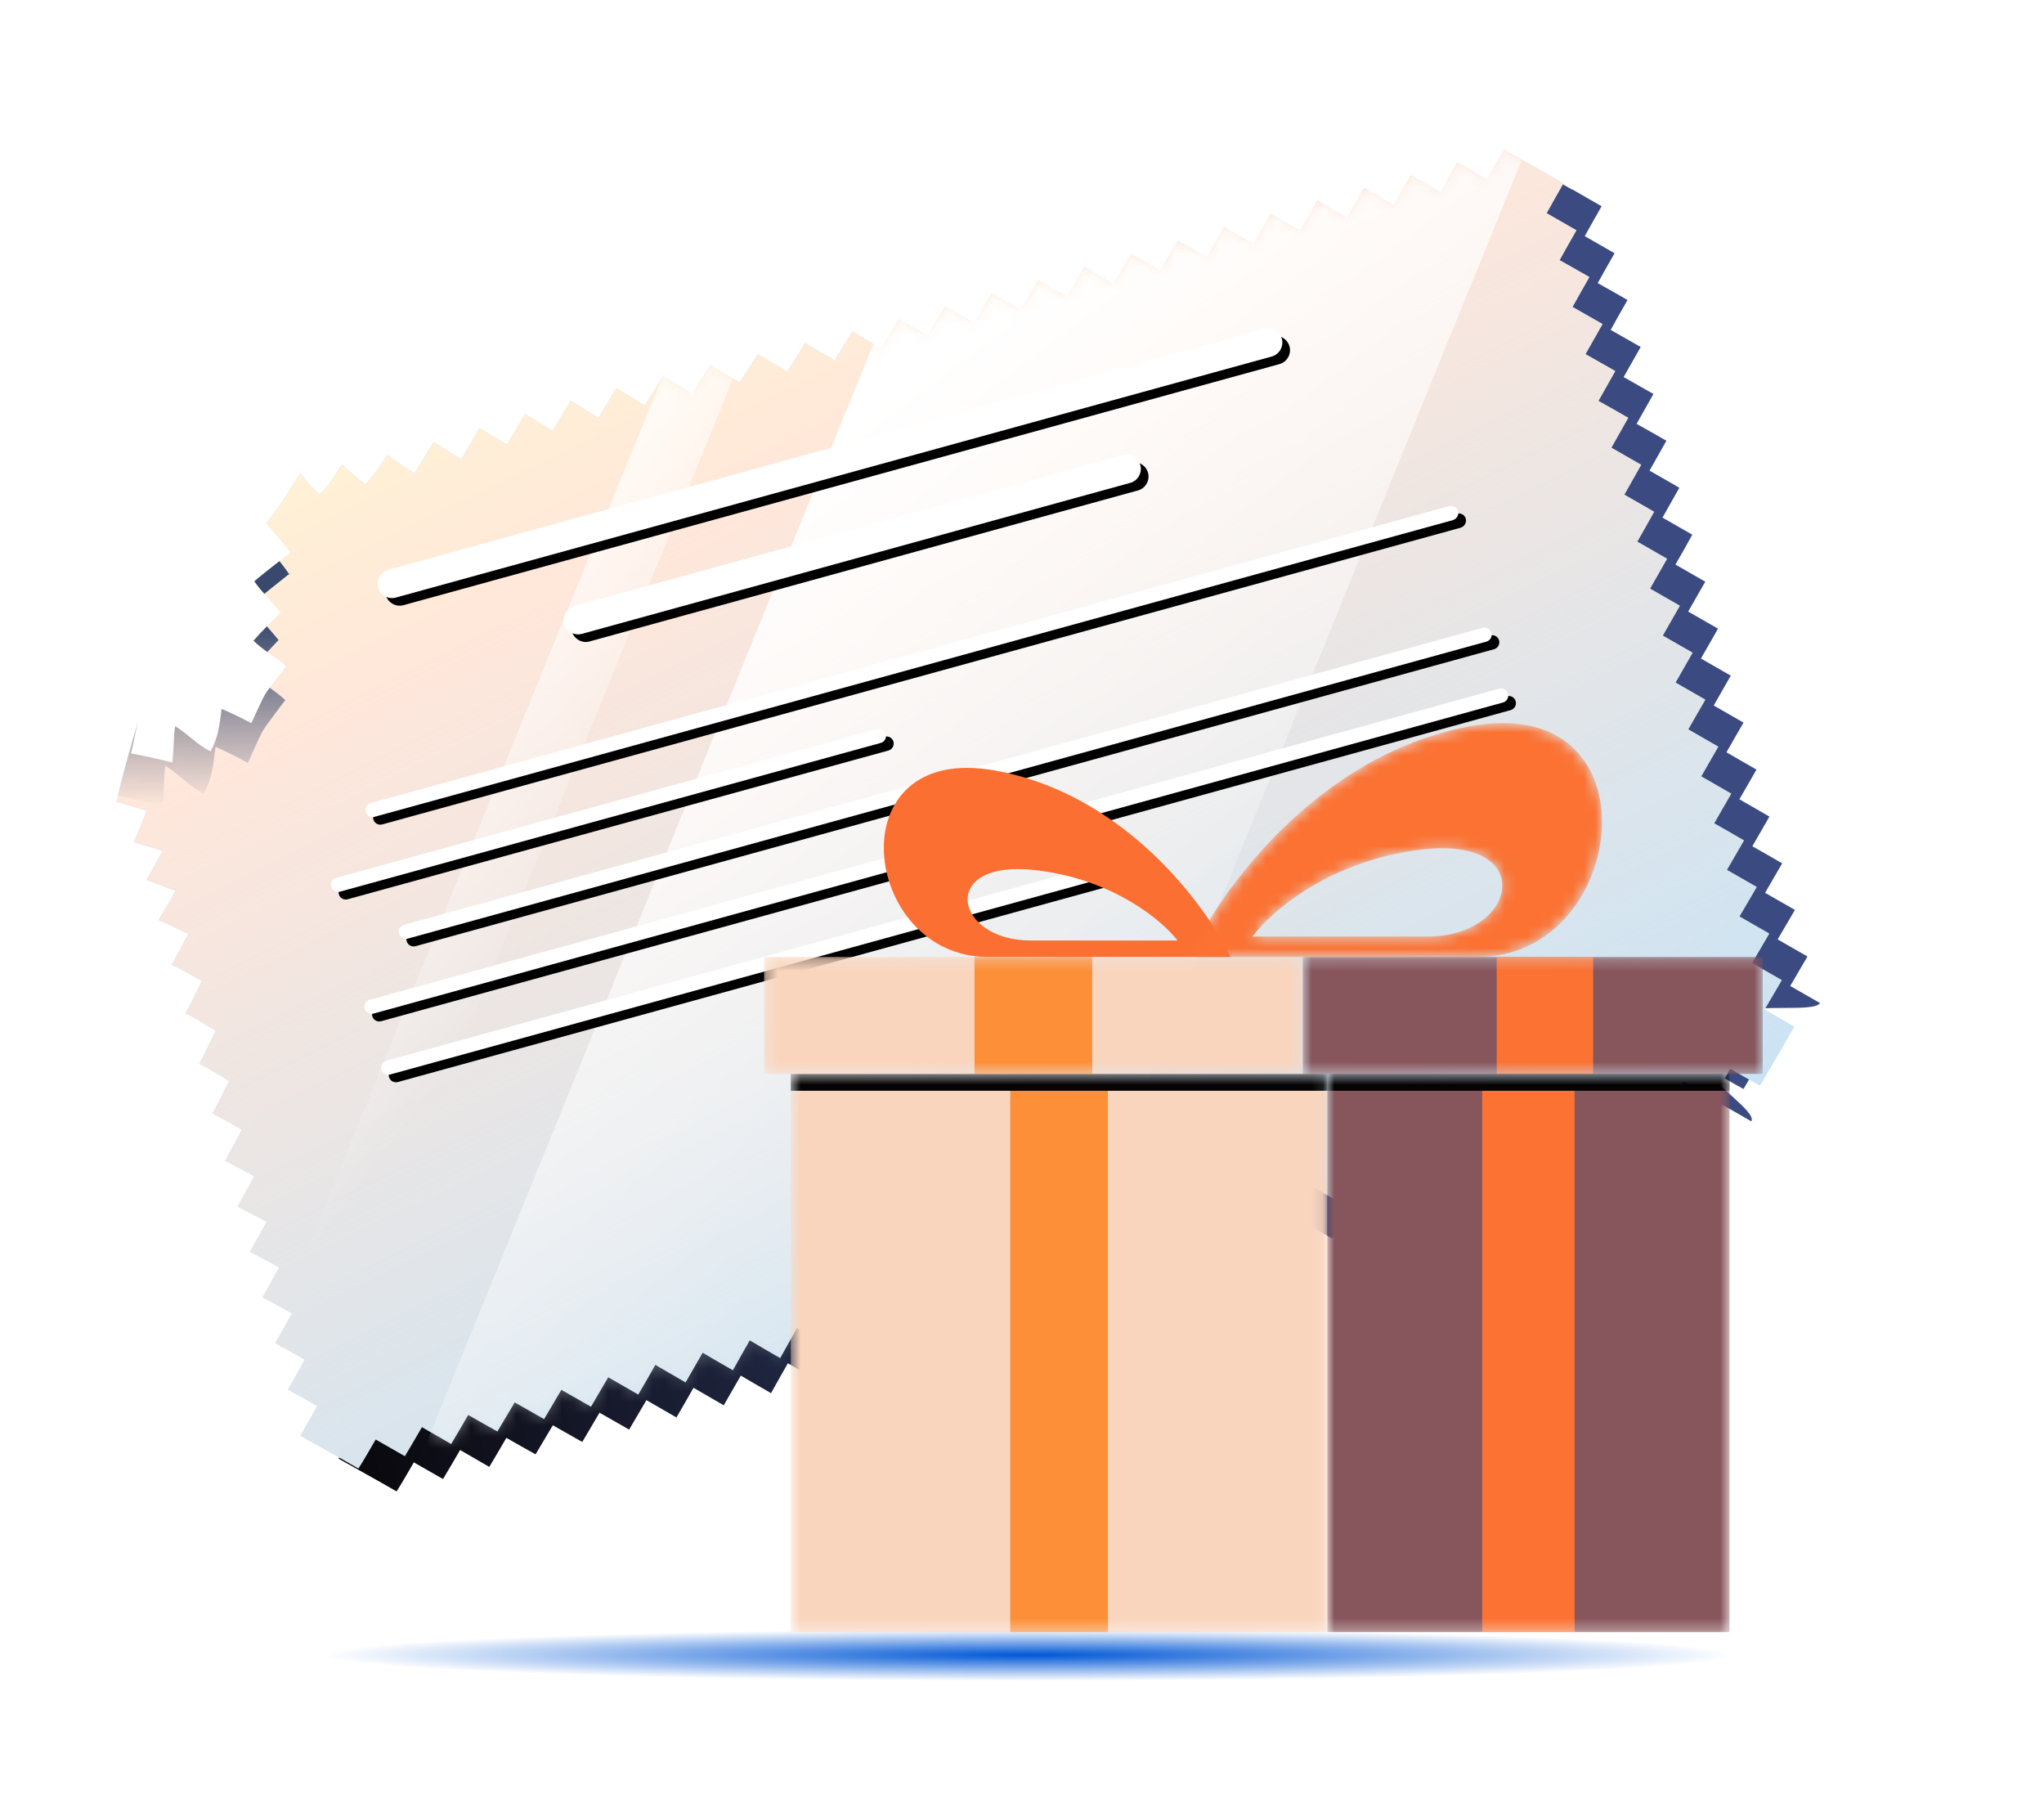
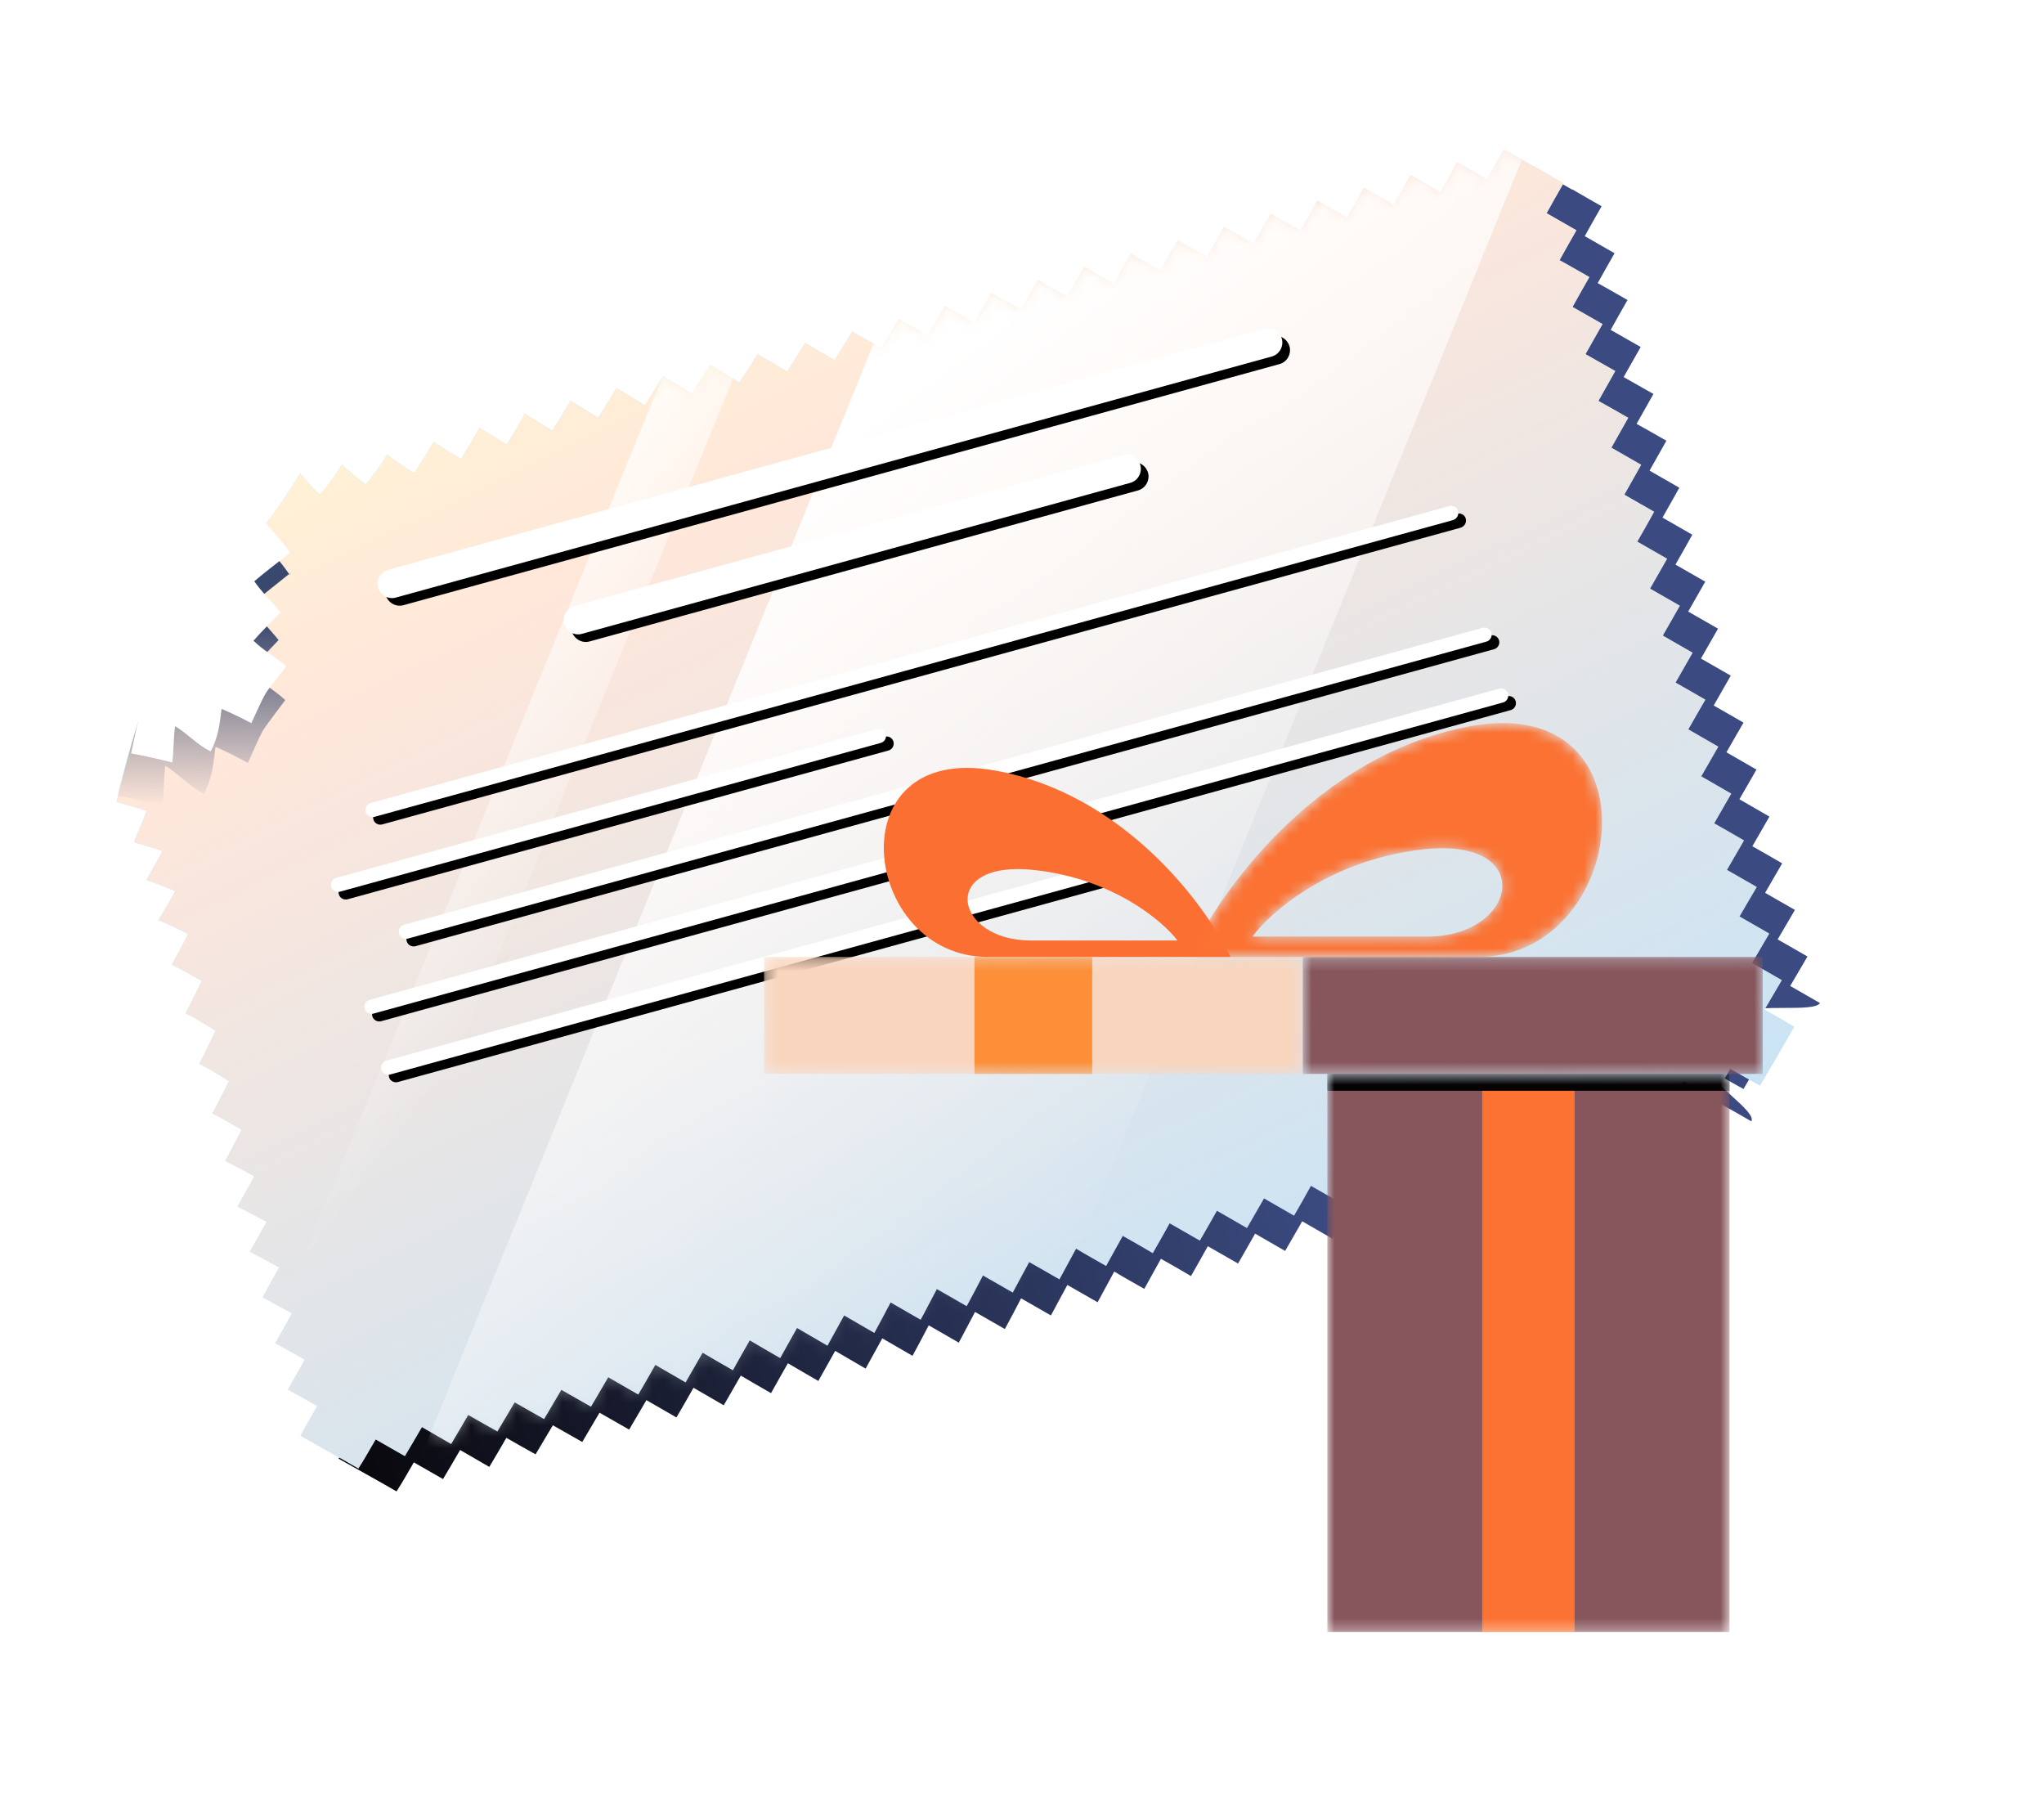
<svg xmlns="http://www.w3.org/2000/svg" width="180" height="160" viewBox="0 0 180 160" fill="none">
  <g clip-path="url(#clip0_27393_14501)">
    <rect width="180" height="160" fill="white" />
    <g filter="url(#filter0_f_27393_14501)">
-       <path d="M90.584 148C130.439 148 162.747 146.981 162.747 145.724C162.747 144.466 130.439 143.447 90.584 143.447C50.729 143.447 18.42 144.466 18.42 145.724C18.42 146.981 50.729 148 90.584 148Z" fill="url(#paint0_radial_27393_14501)" />
-     </g>
+       </g>
    <path d="M8.883 47.139L8.901 47.157L8.919 47.139C8.919 47.121 8.883 47.139 8.883 47.139Z" fill="white" />
    <path d="M100.768 113.482C101.257 112.593 101.746 111.704 102.235 110.834C103.122 111.342 104.009 111.831 104.879 112.358C105.386 111.487 105.875 110.598 106.364 109.727C107.251 110.235 108.138 110.743 109.026 111.251C109.533 110.38 110.022 109.509 110.529 108.62C111.416 109.128 112.303 109.636 113.173 110.144C113.68 109.273 114.169 108.402 114.676 107.532C115.563 108.04 116.432 108.548 117.32 109.056C117.827 108.185 118.316 107.314 118.805 106.425C119.674 106.933 120.561 107.423 121.431 107.931C121.938 107.06 122.427 106.171 122.916 105.3C123.785 105.808 124.672 106.298 125.542 106.806C126.049 105.935 126.538 105.046 127.026 104.175C127.896 104.665 128.765 105.173 129.652 105.663C130.159 104.792 130.648 103.903 131.137 103.014C132.007 103.504 132.876 103.994 133.745 104.502C134.252 103.631 134.741 102.742 135.23 101.853C136.099 102.343 136.969 102.833 137.838 103.322C138.345 102.452 138.834 101.563 139.323 100.692C140.192 101.182 141.061 101.671 141.931 102.161C142.438 101.29 142.927 100.401 143.416 99.531C144.285 100.02 145.154 100.51 146.023 101C146.53 100.129 147.019 99.24 147.508 98.369C148.378 98.859 149.247 99.349 150.116 99.857C150.623 98.986 151.112 98.115 151.619 97.245C152.488 97.734 153.358 98.224 154.227 98.732C154.734 97.861 150.424 95.266 150.913 94.395C151.782 94.885 152.651 95.411 153.539 95.883C153.955 95.157 154.662 93.96 155.024 93.343C155.386 92.708 156.201 91.329 156.545 90.712C155.694 90.168 154.806 89.696 153.937 89.188C154.444 88.317 159.768 89.171 160.275 88.318C159.406 87.81 158.519 87.32 157.65 86.812C158.157 85.942 158.664 85.071 159.171 84.218C158.302 83.71 157.414 83.22 156.545 82.712C157.052 81.841 157.559 80.971 158.066 80.118C157.197 79.61 156.309 79.12 155.44 78.612C155.947 77.741 156.454 76.87 156.943 76.017C156.074 75.51 155.187 75.001 154.317 74.512C154.825 73.641 155.313 72.77 155.821 71.899C154.933 71.391 154.064 70.883 153.177 70.375C153.684 69.504 154.173 68.633 154.68 67.763C153.792 67.254 152.923 66.746 152.036 66.239C152.543 65.368 153.032 64.479 153.539 63.626C152.651 63.118 151.782 62.61 150.913 62.12C151.42 61.249 151.909 60.36 152.416 59.489C151.547 58.981 150.659 58.492 149.79 57.983C150.297 57.113 150.786 56.224 151.293 55.353C150.424 54.845 149.537 54.355 148.667 53.847C149.174 52.976 149.663 52.087 150.17 51.216C149.301 50.708 148.414 50.218 147.545 49.71C148.052 48.84 148.541 47.95 149.029 47.08C148.16 46.572 147.273 46.082 146.404 45.574C146.893 44.703 147.4 43.814 147.889 42.943C147.019 42.435 146.132 41.945 145.263 41.437C145.752 40.566 146.259 39.677 146.748 38.806C145.878 38.298 144.991 37.809 144.122 37.319C144.611 36.448 145.118 35.559 145.607 34.688C144.738 34.198 143.85 33.69 142.981 33.2C143.488 32.311 143.977 31.441 144.484 30.552C143.597 30.044 142.727 29.554 141.84 29.046C142.329 28.175 142.818 27.286 143.325 26.415C142.456 25.907 141.568 25.417 140.699 24.927C141.188 24.056 141.677 23.167 142.184 22.297C141.315 21.789 140.427 21.299 139.558 20.791C140.047 19.92 140.536 19.031 141.043 18.16C140.174 17.67 139.305 17.162 138.454 16.672C138.454 16.672 138.454 16.69 138.435 16.69C137.566 16.182 136.679 15.693 135.81 15.185C135.321 16.055 134.814 16.944 134.325 17.815C133.455 17.307 132.568 16.817 131.699 16.309C131.21 17.18 130.703 18.069 130.214 18.94C129.345 18.432 128.457 17.942 127.588 17.434C127.099 18.305 126.592 19.194 126.103 20.065C125.234 19.557 124.346 19.067 123.477 18.559C122.988 19.43 122.481 20.319 121.992 21.19C121.123 20.682 120.235 20.192 119.366 19.684C118.877 20.573 118.388 21.444 117.881 22.333C117.012 21.843 116.143 21.335 115.255 20.845C114.766 21.734 114.259 22.605 113.77 23.494C112.901 23.004 112.032 22.514 111.163 22.006C110.656 22.895 110.167 23.784 109.678 24.655C108.808 24.165 107.939 23.675 107.07 23.186C106.563 24.075 106.074 24.945 105.567 25.834C104.698 25.345 103.828 24.855 102.959 24.365C102.452 25.236 101.963 26.125 101.456 26.996C100.587 26.506 99.717 26.034 98.866 25.526C98.359 26.397 97.852 27.286 97.363 28.157C96.494 27.667 95.643 27.195 94.773 26.687C94.266 27.558 93.759 28.429 93.252 29.3C92.401 28.81 91.532 28.338 90.681 27.848C90.174 28.719 89.667 29.59 89.16 30.443C88.308 29.953 87.457 29.481 86.588 28.991C86.081 29.862 85.574 30.715 85.067 31.586C84.216 31.096 83.365 30.606 82.513 30.116C82.006 30.969 81.481 31.822 80.974 32.692C80.123 32.203 79.272 31.713 78.421 31.205C77.914 32.057 77.37 32.892 76.863 33.745C75.994 33.237 75.125 32.729 74.274 32.221C73.748 33.073 73.205 33.908 72.68 34.742C71.811 34.234 70.96 33.708 70.09 33.2C69.583 34.053 69.022 34.87 68.479 35.704C67.627 35.196 66.776 34.67 65.907 34.144C65.4 34.996 64.839 35.831 64.295 36.684C63.444 36.176 62.611 35.65 61.76 35.142C61.235 36.013 60.691 36.865 60.148 37.718C59.315 37.21 58.482 36.702 57.649 36.194C57.124 37.065 56.599 37.936 56.056 38.806C55.241 38.317 54.426 37.809 53.611 37.301C53.086 38.19 52.56 39.079 52.017 39.95C51.202 39.46 50.405 38.952 49.59 38.462C49.065 39.369 48.54 40.258 47.997 41.165C47.182 40.675 46.385 40.185 45.588 39.696C45.063 40.621 44.52 41.528 43.977 42.435C43.143 41.963 42.347 41.455 41.55 40.929C41.007 41.855 40.427 42.78 39.847 43.687C39.033 43.179 38.218 42.617 37.457 42.054C36.914 42.961 36.262 43.868 35.556 44.667C34.831 44.141 34.143 43.56 33.473 42.943C32.894 43.85 32.296 44.794 31.517 45.556C30.883 45.011 30.34 44.34 29.797 43.705C22.1 56.496 19.565 49.402 13.625 72.625C14.512 72.897 15.4 73.133 16.269 73.387C15.961 74.33 15.527 75.237 15.164 76.163C15.997 76.435 16.83 76.653 17.663 76.943C17.247 77.832 16.704 78.63 16.269 79.501C17.12 79.809 17.971 80.136 18.804 80.463C18.352 81.352 17.808 82.186 17.319 83.039C18.207 83.383 19.076 83.837 19.945 84.254C19.474 85.162 18.985 86.069 18.478 86.976C19.402 87.375 20.253 87.919 21.14 88.391C20.651 89.334 20.217 90.314 19.692 91.239C20.615 91.675 21.485 92.255 22.354 92.781C21.865 93.743 21.43 94.741 20.905 95.684C21.811 96.12 22.68 96.682 23.531 97.208C23.042 98.152 22.589 99.113 22.064 100.057C22.951 100.492 23.784 101 24.654 101.49C24.165 102.397 23.694 103.322 23.187 104.23C24.056 104.665 24.907 105.137 25.758 105.59C25.269 106.479 24.78 107.368 24.273 108.257C25.143 108.693 25.994 109.146 26.845 109.6C26.356 110.471 25.867 111.36 25.36 112.231C26.229 112.684 27.08 113.138 27.95 113.609C27.461 114.498 26.972 115.369 26.483 116.24C27.352 116.712 28.221 117.184 29.072 117.655C28.583 118.526 28.095 119.415 27.605 120.286C28.475 120.758 29.326 121.248 30.195 121.737C29.706 122.608 29.217 123.497 28.71 124.368C29.579 124.84 30.431 125.33 31.3 125.82C30.811 126.69 30.304 127.543 29.815 128.432C30.521 128.831 31.716 129.503 32.332 129.847C32.966 130.192 34.324 130.972 34.922 131.317C35.465 130.482 35.936 129.611 36.443 128.759C37.294 129.249 38.163 129.738 39.014 130.228C39.522 129.376 40.029 128.523 40.518 127.67C41.369 128.16 42.238 128.668 43.089 129.158C43.596 128.305 44.103 127.452 44.592 126.6C45.443 127.09 46.313 127.579 47.164 128.051C47.671 127.198 48.178 126.346 48.685 125.493C49.554 125.983 50.405 126.473 51.275 126.963C51.782 126.11 52.289 125.257 52.796 124.386C53.665 124.876 54.534 125.384 55.404 125.874C55.911 125.003 56.418 124.15 56.925 123.28C57.794 123.788 58.681 124.296 59.569 124.804C60.076 123.933 60.583 123.062 61.072 122.191C61.959 122.699 62.846 123.225 63.734 123.733C64.223 122.862 64.748 121.991 65.237 121.121C66.124 121.647 67.012 122.155 67.899 122.663C68.388 121.774 68.895 120.903 69.384 120.032C70.271 120.558 71.159 121.066 72.064 121.592C72.553 120.703 73.06 119.832 73.549 118.943C74.437 119.47 75.342 119.978 76.229 120.504C76.718 119.615 77.207 118.726 77.696 117.837C78.584 118.345 79.471 118.871 80.358 119.379C80.847 118.49 81.318 117.583 81.789 116.694C82.676 117.202 83.564 117.71 84.433 118.218C84.922 117.329 85.375 116.422 85.864 115.514C86.733 116.022 87.62 116.512 88.49 117.02C88.978 116.131 89.449 115.224 89.92 114.317C90.789 114.825 91.677 115.315 92.546 115.823C93.035 114.934 93.506 114.027 93.995 113.138C94.882 113.646 95.769 114.154 96.657 114.662C97.146 113.773 97.635 112.866 98.124 111.958C98.993 112.485 99.88 112.974 100.768 113.482Z" fill="url(#paint1_linear_27393_14501)" />
    <path d="M97.406 111.463C97.895 110.574 98.384 109.685 98.873 108.814C99.761 109.322 100.648 109.812 101.517 110.338C102.024 109.467 102.513 108.578 103.002 107.707C103.89 108.215 104.777 108.723 105.664 109.231C106.171 108.36 106.66 107.49 107.167 106.601C108.055 107.109 108.942 107.617 109.811 108.125C110.318 107.254 110.807 106.383 111.314 105.512C112.202 106.02 113.071 106.528 113.958 107.036C114.466 106.165 114.955 105.294 115.443 104.405C116.313 104.913 117.2 105.403 118.069 105.911C118.576 105.04 119.065 104.151 119.554 103.28C120.424 103.788 121.311 104.278 122.18 104.786C122.687 103.915 123.176 103.026 123.665 102.156C124.534 102.645 125.404 103.153 126.291 103.643C126.798 102.772 127.287 101.883 127.776 100.994C128.645 101.484 129.515 101.974 130.384 102.482C130.891 101.611 131.38 100.722 131.869 99.833C132.738 100.323 133.607 100.813 134.477 101.303C134.984 100.432 135.473 99.543 135.961 98.672C136.831 99.162 137.7 99.652 138.569 100.142C139.076 99.271 139.565 98.382 140.054 97.511C140.923 98.001 141.793 98.491 142.662 98.981C143.169 98.11 143.658 97.221 144.147 96.35C145.016 96.84 145.885 97.33 146.755 97.838C147.262 96.967 147.751 96.096 148.258 95.225C149.127 95.715 149.996 96.205 150.866 96.713C151.373 95.842 151.88 94.971 152.369 94.1C153.238 94.59 154.107 95.116 154.995 95.588C155.411 94.862 156.117 93.665 156.48 93.048C156.842 92.413 157.657 91.034 158.001 90.417C157.15 89.873 156.262 89.401 155.393 88.893C155.9 88.022 156.407 87.151 156.914 86.299C156.045 85.791 155.158 85.301 154.288 84.793C154.795 83.922 155.302 83.051 155.809 82.198C154.94 81.691 154.053 81.201 153.184 80.693C153.691 79.822 154.198 78.951 154.705 78.098C153.836 77.59 152.948 77.1 152.079 76.592C152.586 75.722 153.093 74.851 153.582 73.998C152.713 73.49 151.825 72.982 150.956 72.492C151.463 71.621 151.952 70.75 152.459 69.879C151.572 69.371 150.703 68.864 149.815 68.356C150.322 67.485 150.811 66.614 151.318 65.743C150.431 65.235 149.562 64.727 148.674 64.219C149.181 63.348 149.67 62.459 150.177 61.606C149.29 61.098 148.421 60.59 147.552 60.1C148.059 59.23 148.548 58.341 149.055 57.47C148.185 56.962 147.298 56.472 146.429 55.964C146.936 55.093 147.425 54.204 147.932 53.333C147.063 52.825 146.175 52.335 145.306 51.827C145.813 50.956 146.302 50.068 146.809 49.197C145.94 48.689 145.052 48.199 144.183 47.691C144.69 46.82 145.179 45.931 145.668 45.06C144.799 44.552 143.912 44.062 143.042 43.554C143.531 42.683 144.038 41.794 144.527 40.924C143.658 40.416 142.771 39.926 141.901 39.418C142.39 38.547 142.897 37.658 143.386 36.787C142.517 36.279 141.63 35.789 140.76 35.299C141.249 34.428 141.757 33.539 142.245 32.669C141.376 32.179 140.489 31.671 139.62 31.181C140.127 30.292 140.616 29.421 141.123 28.532C140.235 28.024 139.366 27.534 138.479 27.026C138.968 26.155 139.457 25.266 139.964 24.395C139.094 23.887 138.207 23.398 137.338 22.908C137.827 22.037 138.316 21.148 138.823 20.277C137.954 19.769 137.066 19.279 136.197 18.771C136.686 17.9 137.175 17.011 137.682 16.14C136.813 15.651 135.943 15.143 135.092 14.653C135.092 14.653 135.092 14.671 135.074 14.671C134.205 14.163 133.317 13.673 132.448 13.165C131.959 14.036 131.452 14.925 130.963 15.796C130.094 15.288 129.207 14.798 128.337 14.29C127.848 15.161 127.341 16.05 126.852 16.921C125.983 16.413 125.096 15.923 124.227 15.415C123.738 16.286 123.231 17.175 122.742 18.046C121.872 17.538 120.985 17.048 120.116 16.54C119.627 17.41 119.12 18.299 118.631 19.17C117.761 18.662 116.874 18.172 116.005 17.665C115.516 18.553 115.027 19.424 114.52 20.313C113.651 19.823 112.781 19.316 111.894 18.826C111.405 19.715 110.898 20.585 110.409 21.474C109.54 20.985 108.671 20.495 107.801 19.987C107.294 20.876 106.805 21.765 106.316 22.636C105.447 22.146 104.578 21.656 103.709 21.166C103.201 22.055 102.713 22.926 102.205 23.815C101.336 23.325 100.467 22.835 99.598 22.345C99.091 23.216 98.602 24.105 98.095 24.976C97.225 24.486 96.356 24.015 95.505 23.506C94.998 24.377 94.491 25.266 94.002 26.137C93.133 25.647 92.281 25.176 91.412 24.668C90.905 25.538 90.398 26.409 89.891 27.28C89.04 26.79 88.171 26.319 87.32 25.829C86.812 26.7 86.305 27.57 85.798 28.423C84.947 27.933 84.096 27.462 83.227 26.972C82.72 27.843 82.213 28.695 81.706 29.566C80.854 29.076 80.003 28.586 79.152 28.097C78.645 28.949 78.12 29.802 77.613 30.673C76.762 30.183 75.91 29.693 75.059 29.185C74.552 30.038 74.009 30.872 73.502 31.725C72.633 31.217 71.763 30.709 70.912 30.201C70.387 31.054 69.844 31.888 69.319 32.723C68.449 32.215 67.598 31.689 66.729 31.181C66.222 32.034 65.66 32.85 65.117 33.685C64.266 33.177 63.415 32.65 62.546 32.124C62.039 32.977 61.477 33.812 60.934 34.664C60.083 34.156 59.25 33.63 58.399 33.122C57.873 33.993 57.33 34.846 56.787 35.698C55.954 35.19 55.121 34.682 54.288 34.174C53.763 35.045 53.237 35.916 52.694 36.787C51.879 36.297 51.064 35.789 50.249 35.281C49.724 36.17 49.199 37.059 48.656 37.93C47.841 37.44 47.044 36.932 46.229 36.442C45.704 37.349 45.179 38.238 44.635 39.146C43.821 38.656 43.024 38.166 42.227 37.676C41.702 38.601 41.158 39.508 40.615 40.416C39.782 39.944 38.985 39.436 38.188 38.91C37.645 39.835 37.066 40.76 36.486 41.667C35.671 41.159 34.856 40.597 34.096 40.035C33.552 40.942 32.901 41.849 32.194 42.647C31.47 42.121 30.782 41.54 30.112 40.924C29.532 41.831 28.934 42.774 28.156 43.536C27.522 42.992 26.979 42.321 26.435 41.686C18.739 54.476 16.204 47.382 10.264 70.605C11.151 70.877 12.038 71.113 12.908 71.367C12.6 72.311 12.165 73.218 11.803 74.143C12.636 74.415 13.469 74.633 14.302 74.923C13.886 75.812 13.342 76.611 12.908 77.481C13.759 77.79 14.61 78.116 15.443 78.443C14.99 79.332 14.447 80.166 13.958 81.019C14.845 81.364 15.715 81.817 16.584 82.235C16.113 83.142 15.624 84.049 15.117 84.956C16.041 85.355 16.892 85.9 17.779 86.371C17.29 87.315 16.855 88.294 16.33 89.22C17.254 89.655 18.123 90.236 18.992 90.762C18.503 91.724 18.069 92.721 17.544 93.665C18.449 94.1 19.318 94.663 20.17 95.189C19.681 96.132 19.228 97.094 18.703 98.037C19.59 98.473 20.423 98.981 21.292 99.471C20.803 100.378 20.332 101.303 19.826 102.21C20.695 102.645 21.546 103.117 22.397 103.571C21.908 104.46 21.419 105.349 20.912 106.238C21.781 106.673 22.632 107.127 23.484 107.58C22.995 108.451 22.506 109.34 21.999 110.211C22.868 110.665 23.719 111.118 24.588 111.59C24.099 112.479 23.61 113.35 23.121 114.221C23.991 114.692 24.86 115.164 25.711 115.636C25.222 116.507 24.733 117.396 24.244 118.266C25.113 118.738 25.965 119.228 26.834 119.718C26.345 120.589 25.856 121.478 25.349 122.349C26.218 122.82 27.069 123.31 27.939 123.8C27.45 124.671 26.942 125.524 26.453 126.413C27.16 126.812 28.355 127.483 28.971 127.828C29.605 128.172 30.963 128.953 31.56 129.297C32.104 128.463 32.575 127.592 33.082 126.739C33.933 127.229 34.802 127.719 35.653 128.209C36.16 127.356 36.667 126.503 37.156 125.651C38.007 126.14 38.877 126.648 39.728 127.138C40.235 126.286 40.742 125.433 41.231 124.58C42.082 125.07 42.951 125.56 43.802 126.032C44.309 125.179 44.816 124.326 45.324 123.473C46.193 123.963 47.044 124.453 47.913 124.943C48.42 124.09 48.927 123.238 49.434 122.367C50.304 122.857 51.173 123.365 52.042 123.854C52.549 122.984 53.056 122.131 53.563 121.26C54.433 121.768 55.32 122.276 56.207 122.784C56.715 121.913 57.221 121.042 57.711 120.171C58.598 120.679 59.485 121.206 60.373 121.714C60.861 120.843 61.387 119.972 61.876 119.101C62.763 119.627 63.65 120.135 64.538 120.643C65.027 119.754 65.534 118.883 66.023 118.012C66.91 118.539 67.797 119.047 68.703 119.573C69.192 118.684 69.699 117.813 70.188 116.924C71.075 117.45 71.981 117.958 72.868 118.484C73.357 117.595 73.846 116.706 74.335 115.817C75.222 116.325 76.11 116.851 76.997 117.359C77.486 116.47 77.957 115.563 78.428 114.674C79.315 115.182 80.202 115.69 81.072 116.198C81.561 115.309 82.013 114.402 82.502 113.495C83.372 114.003 84.259 114.493 85.128 115.001C85.617 114.112 86.088 113.205 86.559 112.297C87.428 112.805 88.316 113.295 89.185 113.803C89.674 112.914 90.144 112.007 90.633 111.118C91.521 111.626 92.408 112.134 93.296 112.642C93.784 111.753 94.273 110.846 94.762 109.939C95.632 110.465 96.519 110.955 97.406 111.463Z" fill="#B5E2FF" />
    <path d="M97.406 111.463C97.895 110.574 98.384 109.685 98.873 108.814C99.761 109.322 100.648 109.812 101.517 110.338C102.024 109.467 102.513 108.578 103.002 107.707C103.89 108.215 104.777 108.723 105.664 109.231C106.171 108.36 106.66 107.49 107.167 106.601C108.055 107.109 108.942 107.617 109.811 108.125C110.318 107.254 110.807 106.383 111.314 105.512C112.202 106.02 113.071 106.528 113.958 107.036C114.466 106.165 114.955 105.294 115.443 104.405C116.313 104.913 117.2 105.403 118.069 105.911C118.576 105.04 119.065 104.151 119.554 103.28C120.424 103.788 121.311 104.278 122.18 104.786C122.687 103.915 123.176 103.026 123.665 102.156C124.534 102.645 125.404 103.153 126.291 103.643C126.798 102.772 127.287 101.883 127.776 100.994C128.645 101.484 129.515 101.974 130.384 102.482C130.891 101.611 131.38 100.722 131.869 99.833C132.738 100.323 133.607 100.813 134.477 101.303C134.984 100.432 135.473 99.543 135.961 98.672C136.831 99.162 137.7 99.652 138.569 100.142C139.076 99.271 139.565 98.382 140.054 97.511C140.923 98.001 141.793 98.491 142.662 98.981C143.169 98.11 143.658 97.221 144.147 96.35C145.016 96.84 145.885 97.33 146.755 97.838C147.262 96.967 147.751 96.096 148.258 95.225C149.127 95.715 149.996 96.205 150.866 96.713C151.373 95.842 151.88 94.971 152.369 94.1C153.238 94.59 154.107 95.116 154.995 95.588C155.411 94.862 156.117 93.665 156.48 93.048C156.842 92.413 157.657 91.034 158.001 90.417C157.15 89.873 156.262 89.401 155.393 88.893C155.9 88.022 156.407 87.151 156.914 86.299C156.045 85.791 155.158 85.301 154.288 84.793C154.795 83.922 155.302 83.051 155.809 82.198C154.94 81.691 154.053 81.201 153.184 80.693C153.691 79.822 154.198 78.951 154.705 78.098C153.836 77.59 152.948 77.1 152.079 76.592C152.586 75.722 153.093 74.851 153.582 73.998C152.713 73.49 151.825 72.982 150.956 72.492C151.463 71.621 151.952 70.75 152.459 69.879C151.572 69.371 150.703 68.864 149.815 68.356C150.322 67.485 150.811 66.614 151.318 65.743C150.431 65.235 149.562 64.727 148.674 64.219C149.181 63.348 149.67 62.459 150.177 61.606C149.29 61.098 148.421 60.59 147.552 60.1C148.059 59.23 148.548 58.341 149.055 57.47C148.185 56.962 147.298 56.472 146.429 55.964C146.936 55.093 147.425 54.204 147.932 53.333C147.063 52.825 146.175 52.335 145.306 51.827C145.813 50.956 146.302 50.068 146.809 49.197C145.94 48.689 145.052 48.199 144.183 47.691C144.69 46.82 145.179 45.931 145.668 45.06C144.799 44.552 143.912 44.062 143.042 43.554C143.531 42.683 144.038 41.794 144.527 40.924C143.658 40.416 142.771 39.926 141.901 39.418C142.39 38.547 142.897 37.658 143.386 36.787C142.517 36.279 141.63 35.789 140.76 35.299C141.249 34.428 141.757 33.539 142.245 32.669C141.376 32.179 140.489 31.671 139.62 31.181C140.127 30.292 140.616 29.421 141.123 28.532C140.235 28.024 139.366 27.534 138.479 27.026C138.968 26.155 139.457 25.266 139.964 24.395C139.094 23.887 138.207 23.398 137.338 22.908C137.827 22.037 138.316 21.148 138.823 20.277C137.954 19.769 137.066 19.279 136.197 18.771C136.686 17.9 137.175 17.011 137.682 16.14C136.813 15.651 135.943 15.143 135.092 14.653C135.092 14.653 135.092 14.671 135.074 14.671C134.205 14.163 133.317 13.673 132.448 13.165C131.959 14.036 131.452 14.925 130.963 15.796C130.094 15.288 129.207 14.798 128.337 14.29C127.848 15.161 127.341 16.05 126.852 16.921C125.983 16.413 125.096 15.923 124.227 15.415C123.738 16.286 123.231 17.175 122.742 18.046C121.872 17.538 120.985 17.048 120.116 16.54C119.627 17.41 119.12 18.299 118.631 19.17C117.761 18.662 116.874 18.172 116.005 17.665C115.516 18.553 115.027 19.424 114.52 20.313C113.651 19.823 112.781 19.316 111.894 18.826C111.405 19.715 110.898 20.585 110.409 21.474C109.54 20.985 108.671 20.495 107.801 19.987C107.294 20.876 106.805 21.765 106.316 22.636C105.447 22.146 104.578 21.656 103.709 21.166C103.201 22.055 102.713 22.926 102.205 23.815C101.336 23.325 100.467 22.835 99.598 22.345C99.091 23.216 98.602 24.105 98.095 24.976C97.225 24.486 96.356 24.015 95.505 23.506C94.998 24.377 94.491 25.266 94.002 26.137C93.133 25.647 92.281 25.176 91.412 24.668C90.905 25.538 90.398 26.409 89.891 27.28C89.04 26.79 88.171 26.319 87.32 25.829C86.812 26.7 86.305 27.57 85.798 28.423C84.947 27.933 84.096 27.462 83.227 26.972C82.72 27.843 82.213 28.695 81.706 29.566C80.854 29.076 80.003 28.586 79.152 28.097C78.645 28.949 78.12 29.802 77.613 30.673C76.762 30.183 75.91 29.693 75.059 29.185C74.552 30.038 74.009 30.872 73.502 31.725C72.633 31.217 71.763 30.709 70.912 30.201C70.387 31.054 69.844 31.888 69.319 32.723C68.449 32.215 67.598 31.689 66.729 31.181C66.222 32.034 65.66 32.85 65.117 33.685C64.266 33.177 63.415 32.65 62.546 32.124C62.039 32.977 61.477 33.812 60.934 34.664C60.083 34.156 59.25 33.63 58.399 33.122C57.873 33.993 57.33 34.846 56.787 35.698C55.954 35.19 55.121 34.682 54.288 34.174C53.763 35.045 53.237 35.916 52.694 36.787C51.879 36.297 51.064 35.789 50.249 35.281C49.724 36.17 49.199 37.059 48.656 37.93C47.841 37.44 47.044 36.932 46.229 36.442C45.704 37.349 45.179 38.238 44.635 39.146C43.821 38.656 43.024 38.166 42.227 37.676C41.702 38.601 41.158 39.508 40.615 40.416C39.782 39.944 38.985 39.436 38.188 38.91C37.645 39.835 37.066 40.76 36.486 41.667C35.671 41.159 34.856 40.597 34.096 40.035C33.552 40.942 32.901 41.849 32.194 42.647C31.47 42.121 30.782 41.54 30.112 40.924C29.532 41.831 28.934 42.774 28.156 43.536C27.522 42.992 26.979 42.321 26.435 41.686C18.739 54.476 16.204 47.382 10.264 70.605C11.151 70.877 12.038 71.113 12.908 71.367C12.6 72.311 12.165 73.218 11.803 74.143C12.636 74.415 13.469 74.633 14.302 74.923C13.886 75.812 13.342 76.611 12.908 77.481C13.759 77.79 14.61 78.116 15.443 78.443C14.99 79.332 14.447 80.166 13.958 81.019C14.845 81.364 15.715 81.817 16.584 82.235C16.113 83.142 15.624 84.049 15.117 84.956C16.041 85.355 16.892 85.9 17.779 86.371C17.29 87.315 16.855 88.294 16.33 89.22C17.254 89.655 18.123 90.236 18.992 90.762C18.503 91.724 18.069 92.721 17.544 93.665C18.449 94.1 19.318 94.663 20.17 95.189C19.681 96.132 19.228 97.094 18.703 98.037C19.59 98.473 20.423 98.981 21.292 99.471C20.803 100.378 20.332 101.303 19.826 102.21C20.695 102.645 21.546 103.117 22.397 103.571C21.908 104.46 21.419 105.349 20.912 106.238C21.781 106.673 22.632 107.127 23.484 107.58C22.995 108.451 22.506 109.34 21.999 110.211C22.868 110.665 23.719 111.118 24.588 111.59C24.099 112.479 23.61 113.35 23.121 114.221C23.991 114.692 24.86 115.164 25.711 115.636C25.222 116.507 24.733 117.396 24.244 118.266C25.113 118.738 25.965 119.228 26.834 119.718C26.345 120.589 25.856 121.478 25.349 122.349C26.218 122.82 27.069 123.31 27.939 123.8C27.45 124.671 26.942 125.524 26.453 126.413C27.16 126.812 28.355 127.483 28.971 127.828C29.605 128.172 30.963 128.953 31.56 129.297C32.104 128.463 32.575 127.592 33.082 126.739C33.933 127.229 34.802 127.719 35.653 128.209C36.16 127.356 36.667 126.503 37.156 125.651C38.007 126.14 38.877 126.648 39.728 127.138C40.235 126.286 40.742 125.433 41.231 124.58C42.082 125.07 42.951 125.56 43.802 126.032C44.309 125.179 44.816 124.326 45.324 123.473C46.193 123.963 47.044 124.453 47.913 124.943C48.42 124.09 48.927 123.238 49.434 122.367C50.304 122.857 51.173 123.365 52.042 123.854C52.549 122.984 53.056 122.131 53.563 121.26C54.433 121.768 55.32 122.276 56.207 122.784C56.715 121.913 57.221 121.042 57.711 120.171C58.598 120.679 59.485 121.206 60.373 121.714C60.861 120.843 61.387 119.972 61.876 119.101C62.763 119.627 63.65 120.135 64.538 120.643C65.027 119.754 65.534 118.883 66.023 118.012C66.91 118.539 67.797 119.047 68.703 119.573C69.192 118.684 69.699 117.813 70.188 116.924C71.075 117.45 71.981 117.958 72.868 118.484C73.357 117.595 73.846 116.706 74.335 115.817C75.222 116.325 76.11 116.851 76.997 117.359C77.486 116.47 77.957 115.563 78.428 114.674C79.315 115.182 80.202 115.69 81.072 116.198C81.561 115.309 82.013 114.402 82.502 113.495C83.372 114.003 84.259 114.493 85.128 115.001C85.617 114.112 86.088 113.205 86.559 112.297C87.428 112.805 88.316 113.295 89.185 113.803C89.674 112.914 90.144 112.007 90.633 111.118C91.521 111.626 92.408 112.134 93.296 112.642C93.784 111.753 94.273 110.846 94.762 109.939C95.632 110.465 96.519 110.955 97.406 111.463Z" fill="url(#paint2_linear_27393_14501)" />
    <mask id="mask0_27393_14501" style="mask-type:alpha" maskUnits="userSpaceOnUse" x="10" y="13" width="148" height="117">
      <path d="M97.406 111.468C97.895 110.579 98.384 109.69 98.873 108.819C99.761 109.327 100.648 109.817 101.517 110.343C102.024 109.472 102.513 108.583 103.002 107.712C103.89 108.22 104.777 108.728 105.664 109.236C106.171 108.365 106.66 107.494 107.167 106.605C108.055 107.113 108.942 107.621 109.811 108.129C110.318 107.259 110.807 106.388 111.314 105.517C112.202 106.025 113.071 106.533 113.958 107.041C114.466 106.17 114.955 105.299 115.443 104.41C116.313 104.918 117.2 105.408 118.069 105.916C118.576 105.045 119.065 104.156 119.554 103.285C120.424 103.793 121.311 104.283 122.18 104.791C122.687 103.92 123.176 103.031 123.665 102.16C124.534 102.65 125.404 103.158 126.291 103.648C126.798 102.777 127.287 101.888 127.776 100.999C128.645 101.489 129.515 101.979 130.384 102.487C130.891 101.616 131.38 100.727 131.869 99.838C132.738 100.328 133.607 100.818 134.477 101.308C134.984 100.437 135.473 99.548 135.961 98.677C136.831 99.167 137.7 99.657 138.569 100.147C139.076 99.276 139.565 98.387 140.054 97.516C140.923 98.006 141.793 98.496 142.662 98.986C143.169 98.115 143.658 97.226 144.147 96.355C145.016 96.845 145.885 97.335 146.755 97.843C147.262 96.972 147.751 96.101 148.258 95.23C149.127 95.72 149.996 96.21 150.866 96.718C151.373 95.847 151.88 94.976 152.369 94.105C153.238 94.595 154.107 95.121 154.995 95.593C155.411 94.867 156.117 93.67 156.48 93.053C156.48 93.053 156.661 92.726 156.48 93.053C156.842 92.418 157.657 91.039 158.001 90.422C157.15 89.878 156.262 89.406 155.393 88.898C155.9 88.027 156.407 87.156 156.914 86.304C156.045 85.796 155.158 85.306 154.288 84.798C154.795 83.927 155.302 83.056 155.809 82.203C154.94 81.695 154.053 81.206 153.184 80.698C153.691 79.827 154.198 78.956 154.705 78.103C153.836 77.595 152.948 77.105 152.079 76.597C152.586 75.726 153.093 74.856 153.582 74.003C152.713 73.495 151.825 72.987 150.956 72.497C151.463 71.626 151.952 70.755 152.459 69.884C151.572 69.376 150.703 68.868 149.815 68.36C150.322 67.49 150.811 66.619 151.318 65.748C150.431 65.24 149.562 64.732 148.674 64.224C149.181 63.353 149.67 62.464 150.177 61.611C149.29 61.103 148.421 60.595 147.552 60.105C148.059 59.235 148.548 58.346 149.055 57.475C148.185 56.967 147.298 56.477 146.429 55.969C146.936 55.098 147.425 54.209 147.932 53.338C147.063 52.83 146.175 52.34 145.306 51.832C145.813 50.961 146.302 50.072 146.809 49.202C145.94 48.694 145.052 48.204 144.183 47.696C144.69 46.825 145.179 45.936 145.668 45.065C144.799 44.557 143.912 44.067 143.042 43.559C143.531 42.688 144.038 41.799 144.527 40.928C143.658 40.42 142.771 39.931 141.901 39.423C142.39 38.552 142.897 37.663 143.386 36.792C142.517 36.284 141.63 35.794 140.76 35.304C141.249 34.433 141.757 33.544 142.245 32.673C141.376 32.184 140.489 31.676 139.62 31.186C140.127 30.297 140.616 29.426 141.123 28.537C140.235 28.029 139.366 27.539 138.479 27.031C138.968 26.16 139.457 25.271 139.964 24.4C139.094 23.892 138.207 23.402 137.338 22.913C137.827 22.042 138.316 21.153 138.823 20.282C137.954 19.774 137.066 19.284 136.197 18.776C136.686 17.905 137.175 17.016 137.682 16.145C136.813 15.655 135.943 15.148 135.092 14.658C135.092 14.658 135.092 14.676 135.074 14.676C134.205 14.168 133.317 13.678 132.448 13.17C131.959 14.041 131.452 14.93 130.963 15.801C130.094 15.293 129.207 14.803 128.337 14.295C127.848 15.166 127.341 16.055 126.852 16.925C125.983 16.418 125.096 15.928 124.227 15.42C123.738 16.291 123.231 17.18 122.742 18.05C121.872 17.542 120.985 17.052 120.116 16.544C119.627 17.415 119.12 18.304 118.631 19.175C117.761 18.667 116.874 18.177 116.005 17.669C115.516 18.558 115.027 19.429 114.52 20.318C113.651 19.828 112.781 19.32 111.894 18.831C111.405 19.72 110.898 20.59 110.409 21.479C109.54 20.989 108.671 20.5 107.801 19.992C107.294 20.881 106.805 21.77 106.316 22.64C105.447 22.151 104.578 21.661 103.709 21.171C103.201 22.06 102.712 22.931 102.205 23.82C101.336 23.33 100.467 22.84 99.598 22.35C99.091 23.221 98.602 24.11 98.095 24.981C97.225 24.491 96.356 24.019 95.505 23.511C94.998 24.382 94.491 25.271 94.002 26.142C93.133 25.652 92.281 25.18 91.412 24.672C90.905 25.543 90.398 26.414 89.891 27.285C89.04 26.795 88.171 26.323 87.32 25.834C86.812 26.704 86.305 27.575 85.798 28.428C84.947 27.938 84.096 27.466 83.227 26.977C82.72 27.848 82.213 28.7 81.706 29.571C80.854 29.081 80.003 28.591 79.152 28.102C78.645 28.954 78.12 29.807 77.613 30.678C76.762 30.188 75.91 29.698 75.059 29.19C74.552 30.043 74.009 30.877 73.502 31.73C72.633 31.222 71.763 30.714 70.912 30.206C70.387 31.059 69.844 31.893 69.319 32.728C68.449 32.22 67.598 31.694 66.729 31.186C66.222 32.038 65.66 32.855 65.117 33.69C64.266 33.181 63.415 32.655 62.546 32.129C62.039 32.982 61.477 33.816 60.934 34.669C60.083 34.161 59.25 33.635 58.399 33.127C57.873 33.998 57.33 34.851 56.787 35.703C55.954 35.195 55.121 34.687 54.288 34.179C53.763 35.05 53.237 35.921 52.694 36.792C51.879 36.302 51.064 35.794 50.249 35.286C49.724 36.175 49.199 37.064 48.656 37.935C47.841 37.445 47.044 36.937 46.229 36.447C45.704 37.354 45.179 38.243 44.635 39.151C43.821 38.661 43.024 38.171 42.227 37.681C41.702 38.606 41.158 39.513 40.615 40.42C39.782 39.949 38.985 39.441 38.188 38.915C37.645 39.84 37.066 40.765 36.486 41.672C35.671 41.164 34.856 40.602 34.096 40.039C33.552 40.947 32.901 41.854 32.194 42.652C31.47 42.126 30.782 41.545 30.112 40.928C29.532 41.836 28.934 42.779 28.156 43.541C27.522 42.997 26.979 42.325 26.435 41.69C18.739 54.481 16.204 47.387 10.264 70.61C11.151 70.882 12.038 71.118 12.908 71.372C12.6 72.316 12.165 73.223 11.803 74.148C12.636 74.42 13.469 74.638 14.302 74.928C13.886 75.817 13.342 76.615 12.908 77.486C13.759 77.795 14.61 78.121 15.443 78.448C14.99 79.337 14.447 80.171 13.958 81.024C14.845 81.369 15.715 81.822 16.584 82.24C16.113 83.147 15.624 84.054 15.117 84.961C16.041 85.36 16.892 85.904 17.779 86.376C17.29 87.32 16.855 88.299 16.33 89.225C17.254 89.66 18.123 90.241 18.992 90.767C18.503 91.728 18.069 92.726 17.544 93.67C18.449 94.105 19.318 94.668 20.17 95.194C19.681 96.137 19.228 97.099 18.703 98.042C19.59 98.478 20.423 98.986 21.292 99.475C20.803 100.382 20.332 101.308 19.826 102.215C20.695 102.65 21.546 103.122 22.397 103.576C21.908 104.465 21.419 105.354 20.912 106.243C21.781 106.678 22.632 107.132 23.484 107.585C22.995 108.456 22.506 109.345 21.999 110.216C22.868 110.669 23.719 111.123 24.588 111.595C24.099 112.484 23.61 113.355 23.121 114.225C23.991 114.697 24.86 115.169 25.711 115.641C25.222 116.511 24.733 117.4 24.244 118.271C25.113 118.743 25.965 119.233 26.834 119.723C26.345 120.594 25.856 121.483 25.349 122.353C26.218 122.825 27.069 123.315 27.939 123.805C27.45 124.676 26.942 125.528 26.453 126.417C27.16 126.817 28.355 127.488 28.971 127.833C28.971 127.833 29.279 128.014 28.971 127.833C29.605 128.177 30.963 128.957 31.56 129.302C32.104 128.468 32.575 127.597 33.082 126.744C33.933 127.234 34.802 127.724 35.653 128.214C36.16 127.361 36.667 126.508 37.156 125.655C38.007 126.145 38.877 126.653 39.728 127.143C40.235 126.29 40.742 125.438 41.231 124.585C42.082 125.075 42.951 125.565 43.802 126.036C44.309 125.184 44.816 124.331 45.324 123.478C46.193 123.968 47.044 124.458 47.913 124.948C48.42 124.095 48.927 123.242 49.434 122.372C50.304 122.861 51.173 123.369 52.042 123.859C52.549 122.988 53.056 122.136 53.563 121.265C54.433 121.773 55.32 122.281 56.207 122.789C56.715 121.918 57.221 121.047 57.711 120.176C58.598 120.684 59.485 121.21 60.373 121.718C60.861 120.848 61.387 119.977 61.876 119.106C62.763 119.632 63.65 120.14 64.538 120.648C65.027 119.759 65.534 118.888 66.023 118.017C66.91 118.543 67.797 119.051 68.703 119.578C69.192 118.689 69.699 117.818 70.188 116.929C71.075 117.455 71.981 117.963 72.868 118.489C73.357 117.6 73.846 116.711 74.335 115.822C75.222 116.33 76.11 116.856 76.997 117.364C77.486 116.475 77.957 115.568 78.428 114.679C79.315 115.187 80.202 115.695 81.072 116.203C81.561 115.314 82.013 114.407 82.502 113.5C83.372 114.008 84.259 114.498 85.128 115.006C85.617 114.117 86.088 113.209 86.559 112.302C87.428 112.81 88.316 113.3 89.185 113.808C89.674 112.919 90.144 112.012 90.633 111.123C91.521 111.631 92.408 112.139 93.296 112.647C93.784 111.758 94.273 110.851 94.762 109.944C95.632 110.47 96.519 110.96 97.406 111.468Z" fill="#88BBFB" />
      <path d="M97.406 111.468C97.895 110.579 98.384 109.69 98.873 108.819C99.761 109.327 100.648 109.817 101.517 110.343C102.024 109.472 102.513 108.583 103.002 107.712C103.89 108.22 104.777 108.728 105.664 109.236C106.171 108.365 106.66 107.494 107.167 106.605C108.055 107.113 108.942 107.621 109.811 108.129C110.318 107.259 110.807 106.388 111.314 105.517C112.202 106.025 113.071 106.533 113.958 107.041C114.466 106.17 114.955 105.299 115.443 104.41C116.313 104.918 117.2 105.408 118.069 105.916C118.576 105.045 119.065 104.156 119.554 103.285C120.424 103.793 121.311 104.283 122.18 104.791C122.687 103.92 123.176 103.031 123.665 102.16C124.534 102.65 125.404 103.158 126.291 103.648C126.798 102.777 127.287 101.888 127.776 100.999C128.645 101.489 129.515 101.979 130.384 102.487C130.891 101.616 131.38 100.727 131.869 99.838C132.738 100.328 133.607 100.818 134.477 101.308C134.984 100.437 135.473 99.548 135.961 98.677C136.831 99.167 137.7 99.657 138.569 100.147C139.076 99.276 139.565 98.387 140.054 97.516C140.923 98.006 141.793 98.496 142.662 98.986C143.169 98.115 143.658 97.226 144.147 96.355C145.016 96.845 145.885 97.335 146.755 97.843C147.262 96.972 147.751 96.101 148.258 95.23C149.127 95.72 149.996 96.21 150.866 96.718C151.373 95.847 151.88 94.976 152.369 94.105C153.238 94.595 154.107 95.121 154.995 95.593C155.411 94.867 156.117 93.67 156.48 93.053C156.48 93.053 156.661 92.726 156.48 93.053C156.842 92.418 157.657 91.039 158.001 90.422C157.15 89.878 156.262 89.406 155.393 88.898C155.9 88.027 156.407 87.156 156.914 86.304C156.045 85.796 155.158 85.306 154.288 84.798C154.795 83.927 155.302 83.056 155.809 82.203C154.94 81.695 154.053 81.206 153.184 80.698C153.691 79.827 154.198 78.956 154.705 78.103C153.836 77.595 152.948 77.105 152.079 76.597C152.586 75.726 153.093 74.856 153.582 74.003C152.713 73.495 151.825 72.987 150.956 72.497C151.463 71.626 151.952 70.755 152.459 69.884C151.572 69.376 150.703 68.868 149.815 68.36C150.322 67.49 150.811 66.619 151.318 65.748C150.431 65.24 149.562 64.732 148.674 64.224C149.181 63.353 149.67 62.464 150.177 61.611C149.29 61.103 148.421 60.595 147.552 60.105C148.059 59.235 148.548 58.346 149.055 57.475C148.185 56.967 147.298 56.477 146.429 55.969C146.936 55.098 147.425 54.209 147.932 53.338C147.063 52.83 146.175 52.34 145.306 51.832C145.813 50.961 146.302 50.072 146.809 49.202C145.94 48.694 145.052 48.204 144.183 47.696C144.69 46.825 145.179 45.936 145.668 45.065C144.799 44.557 143.912 44.067 143.042 43.559C143.531 42.688 144.038 41.799 144.527 40.928C143.658 40.42 142.771 39.931 141.901 39.423C142.39 38.552 142.897 37.663 143.386 36.792C142.517 36.284 141.63 35.794 140.76 35.304C141.249 34.433 141.757 33.544 142.245 32.673C141.376 32.184 140.489 31.676 139.62 31.186C140.127 30.297 140.616 29.426 141.123 28.537C140.235 28.029 139.366 27.539 138.479 27.031C138.968 26.16 139.457 25.271 139.964 24.4C139.094 23.892 138.207 23.402 137.338 22.913C137.827 22.042 138.316 21.153 138.823 20.282C137.954 19.774 137.066 19.284 136.197 18.776C136.686 17.905 137.175 17.016 137.682 16.145C136.813 15.655 135.943 15.148 135.092 14.658C135.092 14.658 135.092 14.676 135.074 14.676C134.205 14.168 133.317 13.678 132.448 13.17C131.959 14.041 131.452 14.93 130.963 15.801C130.094 15.293 129.207 14.803 128.337 14.295C127.848 15.166 127.341 16.055 126.852 16.925C125.983 16.418 125.096 15.928 124.227 15.42C123.738 16.291 123.231 17.18 122.742 18.05C121.872 17.542 120.985 17.052 120.116 16.544C119.627 17.415 119.12 18.304 118.631 19.175C117.761 18.667 116.874 18.177 116.005 17.669C115.516 18.558 115.027 19.429 114.52 20.318C113.651 19.828 112.781 19.32 111.894 18.831C111.405 19.72 110.898 20.59 110.409 21.479C109.54 20.989 108.671 20.5 107.801 19.992C107.294 20.881 106.805 21.77 106.316 22.64C105.447 22.151 104.578 21.661 103.709 21.171C103.201 22.06 102.712 22.931 102.205 23.82C101.336 23.33 100.467 22.84 99.598 22.35C99.091 23.221 98.602 24.11 98.095 24.981C97.225 24.491 96.356 24.019 95.505 23.511C94.998 24.382 94.491 25.271 94.002 26.142C93.133 25.652 92.281 25.18 91.412 24.672C90.905 25.543 90.398 26.414 89.891 27.285C89.04 26.795 88.171 26.323 87.32 25.834C86.812 26.704 86.305 27.575 85.798 28.428C84.947 27.938 84.096 27.466 83.227 26.977C82.72 27.848 82.213 28.7 81.706 29.571C80.854 29.081 80.003 28.591 79.152 28.102C78.645 28.954 78.12 29.807 77.613 30.678C76.762 30.188 75.91 29.698 75.059 29.19C74.552 30.043 74.009 30.877 73.502 31.73C72.633 31.222 71.763 30.714 70.912 30.206C70.387 31.059 69.844 31.893 69.319 32.728C68.449 32.22 67.598 31.694 66.729 31.186C66.222 32.038 65.66 32.855 65.117 33.69C64.266 33.181 63.415 32.655 62.546 32.129C62.039 32.982 61.477 33.816 60.934 34.669C60.083 34.161 59.25 33.635 58.399 33.127C57.873 33.998 57.33 34.851 56.787 35.703C55.954 35.195 55.121 34.687 54.288 34.179C53.763 35.05 53.237 35.921 52.694 36.792C51.879 36.302 51.064 35.794 50.249 35.286C49.724 36.175 49.199 37.064 48.656 37.935C47.841 37.445 47.044 36.937 46.229 36.447C45.704 37.354 45.179 38.243 44.635 39.151C43.821 38.661 43.024 38.171 42.227 37.681C41.702 38.606 41.158 39.513 40.615 40.42C39.782 39.949 38.985 39.441 38.188 38.915C37.645 39.84 37.066 40.765 36.486 41.672C35.671 41.164 34.856 40.602 34.096 40.039C33.552 40.947 32.901 41.854 32.194 42.652C31.47 42.126 30.782 41.545 30.112 40.928C29.532 41.836 28.934 42.779 28.156 43.541C27.522 42.997 26.979 42.325 26.435 41.69C18.739 54.481 16.204 47.387 10.264 70.61C11.151 70.882 12.038 71.118 12.908 71.372C12.6 72.316 12.165 73.223 11.803 74.148C12.636 74.42 13.469 74.638 14.302 74.928C13.886 75.817 13.342 76.615 12.908 77.486C13.759 77.795 14.61 78.121 15.443 78.448C14.99 79.337 14.447 80.171 13.958 81.024C14.845 81.369 15.715 81.822 16.584 82.24C16.113 83.147 15.624 84.054 15.117 84.961C16.041 85.36 16.892 85.904 17.779 86.376C17.29 87.32 16.855 88.299 16.33 89.225C17.254 89.66 18.123 90.241 18.992 90.767C18.503 91.728 18.069 92.726 17.544 93.67C18.449 94.105 19.318 94.668 20.17 95.194C19.681 96.137 19.228 97.099 18.703 98.042C19.59 98.478 20.423 98.986 21.292 99.475C20.803 100.382 20.332 101.308 19.826 102.215C20.695 102.65 21.546 103.122 22.397 103.576C21.908 104.465 21.419 105.354 20.912 106.243C21.781 106.678 22.632 107.132 23.484 107.585C22.995 108.456 22.506 109.345 21.999 110.216C22.868 110.669 23.719 111.123 24.588 111.595C24.099 112.484 23.61 113.355 23.121 114.225C23.991 114.697 24.86 115.169 25.711 115.641C25.222 116.511 24.733 117.4 24.244 118.271C25.113 118.743 25.965 119.233 26.834 119.723C26.345 120.594 25.856 121.483 25.349 122.353C26.218 122.825 27.069 123.315 27.939 123.805C27.45 124.676 26.942 125.528 26.453 126.417C27.16 126.817 28.355 127.488 28.971 127.833C28.971 127.833 29.279 128.014 28.971 127.833C29.605 128.177 30.963 128.957 31.56 129.302C32.104 128.468 32.575 127.597 33.082 126.744C33.933 127.234 34.802 127.724 35.653 128.214C36.16 127.361 36.667 126.508 37.156 125.655C38.007 126.145 38.877 126.653 39.728 127.143C40.235 126.29 40.742 125.438 41.231 124.585C42.082 125.075 42.951 125.565 43.802 126.036C44.309 125.184 44.816 124.331 45.324 123.478C46.193 123.968 47.044 124.458 47.913 124.948C48.42 124.095 48.927 123.242 49.434 122.372C50.304 122.861 51.173 123.369 52.042 123.859C52.549 122.988 53.056 122.136 53.563 121.265C54.433 121.773 55.32 122.281 56.207 122.789C56.715 121.918 57.221 121.047 57.711 120.176C58.598 120.684 59.485 121.21 60.373 121.718C60.861 120.848 61.387 119.977 61.876 119.106C62.763 119.632 63.65 120.14 64.538 120.648C65.027 119.759 65.534 118.888 66.023 118.017C66.91 118.543 67.797 119.051 68.703 119.578C69.192 118.689 69.699 117.818 70.188 116.929C71.075 117.455 71.981 117.963 72.868 118.489C73.357 117.6 73.846 116.711 74.335 115.822C75.222 116.33 76.11 116.856 76.997 117.364C77.486 116.475 77.957 115.568 78.428 114.679C79.315 115.187 80.202 115.695 81.072 116.203C81.561 115.314 82.013 114.407 82.502 113.5C83.372 114.008 84.259 114.498 85.128 115.006C85.617 114.117 86.088 113.209 86.559 112.302C87.428 112.81 88.316 113.3 89.185 113.808C89.674 112.919 90.144 112.012 90.633 111.123C91.521 111.631 92.408 112.139 93.296 112.647C93.784 111.758 94.273 110.851 94.762 109.944C95.632 110.47 96.519 110.96 97.406 111.468Z" fill="url(#paint3_linear_27393_14501)" />
      <path d="M97.406 111.468C97.895 110.579 98.384 109.69 98.873 108.819C99.761 109.327 100.648 109.817 101.517 110.343C102.024 109.472 102.513 108.583 103.002 107.712C103.89 108.22 104.777 108.728 105.664 109.236C106.171 108.365 106.66 107.494 107.167 106.605C108.055 107.113 108.942 107.621 109.811 108.129C110.318 107.259 110.807 106.388 111.314 105.517C112.202 106.025 113.071 106.533 113.958 107.041C114.466 106.17 114.955 105.299 115.443 104.41C116.313 104.918 117.2 105.408 118.069 105.916C118.576 105.045 119.065 104.156 119.554 103.285C120.424 103.793 121.311 104.283 122.18 104.791C122.687 103.92 123.176 103.031 123.665 102.16C124.534 102.65 125.404 103.158 126.291 103.648C126.798 102.777 127.287 101.888 127.776 100.999C128.645 101.489 129.515 101.979 130.384 102.487C130.891 101.616 131.38 100.727 131.869 99.838C132.738 100.328 133.607 100.818 134.477 101.308C134.984 100.437 135.473 99.548 135.961 98.677C136.831 99.167 137.7 99.657 138.569 100.147C139.076 99.276 139.565 98.387 140.054 97.516C140.923 98.006 141.793 98.496 142.662 98.986C143.169 98.115 143.658 97.226 144.147 96.355C145.016 96.845 145.885 97.335 146.755 97.843C147.262 96.972 147.751 96.101 148.258 95.23C149.127 95.72 149.996 96.21 150.866 96.718C151.373 95.847 151.88 94.976 152.369 94.105C153.238 94.595 154.107 95.121 154.995 95.593C155.411 94.867 156.117 93.67 156.48 93.053C156.48 93.053 156.661 92.726 156.48 93.053C156.842 92.418 157.657 91.039 158.001 90.422C157.15 89.878 156.262 89.406 155.393 88.898C155.9 88.027 156.407 87.156 156.914 86.304C156.045 85.796 155.158 85.306 154.288 84.798C154.795 83.927 155.302 83.056 155.809 82.203C154.94 81.695 154.053 81.206 153.184 80.698C153.691 79.827 154.198 78.956 154.705 78.103C153.836 77.595 152.948 77.105 152.079 76.597C152.586 75.726 153.093 74.856 153.582 74.003C152.713 73.495 151.825 72.987 150.956 72.497C151.463 71.626 151.952 70.755 152.459 69.884C151.572 69.376 150.703 68.868 149.815 68.36C150.322 67.49 150.811 66.619 151.318 65.748C150.431 65.24 149.562 64.732 148.674 64.224C149.181 63.353 149.67 62.464 150.177 61.611C149.29 61.103 148.421 60.595 147.552 60.105C148.059 59.235 148.548 58.346 149.055 57.475C148.185 56.967 147.298 56.477 146.429 55.969C146.936 55.098 147.425 54.209 147.932 53.338C147.063 52.83 146.175 52.34 145.306 51.832C145.813 50.961 146.302 50.072 146.809 49.202C145.94 48.694 145.052 48.204 144.183 47.696C144.69 46.825 145.179 45.936 145.668 45.065C144.799 44.557 143.912 44.067 143.042 43.559C143.531 42.688 144.038 41.799 144.527 40.928C143.658 40.42 142.771 39.931 141.901 39.423C142.39 38.552 142.897 37.663 143.386 36.792C142.517 36.284 141.63 35.794 140.76 35.304C141.249 34.433 141.757 33.544 142.245 32.673C141.376 32.184 140.489 31.676 139.62 31.186C140.127 30.297 140.616 29.426 141.123 28.537C140.235 28.029 139.366 27.539 138.479 27.031C138.968 26.16 139.457 25.271 139.964 24.4C139.094 23.892 138.207 23.402 137.338 22.913C137.827 22.042 138.316 21.153 138.823 20.282C137.954 19.774 137.066 19.284 136.197 18.776C136.686 17.905 137.175 17.016 137.682 16.145C136.813 15.655 135.943 15.148 135.092 14.658C135.092 14.658 135.092 14.676 135.074 14.676C134.205 14.168 133.317 13.678 132.448 13.17C131.959 14.041 131.452 14.93 130.963 15.801C130.094 15.293 129.207 14.803 128.337 14.295C127.848 15.166 127.341 16.055 126.852 16.925C125.983 16.418 125.096 15.928 124.227 15.42C123.738 16.291 123.231 17.18 122.742 18.05C121.872 17.542 120.985 17.052 120.116 16.544C119.627 17.415 119.12 18.304 118.631 19.175C117.761 18.667 116.874 18.177 116.005 17.669C115.516 18.558 115.027 19.429 114.52 20.318C113.651 19.828 112.781 19.32 111.894 18.831C111.405 19.72 110.898 20.59 110.409 21.479C109.54 20.989 108.671 20.5 107.801 19.992C107.294 20.881 106.805 21.77 106.316 22.64C105.447 22.151 104.578 21.661 103.709 21.171C103.201 22.06 102.712 22.931 102.205 23.82C101.336 23.33 100.467 22.84 99.598 22.35C99.091 23.221 98.602 24.11 98.095 24.981C97.225 24.491 96.356 24.019 95.505 23.511C94.998 24.382 94.491 25.271 94.002 26.142C93.133 25.652 92.281 25.18 91.412 24.672C90.905 25.543 90.398 26.414 89.891 27.285C89.04 26.795 88.171 26.323 87.32 25.834C86.812 26.704 86.305 27.575 85.798 28.428C84.947 27.938 84.096 27.466 83.227 26.977C82.72 27.848 82.213 28.7 81.706 29.571C80.854 29.081 80.003 28.591 79.152 28.102C78.645 28.954 78.12 29.807 77.613 30.678C76.762 30.188 75.91 29.698 75.059 29.19C74.552 30.043 74.009 30.877 73.502 31.73C72.633 31.222 71.763 30.714 70.912 30.206C70.387 31.059 69.844 31.893 69.319 32.728C68.449 32.22 67.598 31.694 66.729 31.186C66.222 32.038 65.66 32.855 65.117 33.69C64.266 33.181 63.415 32.655 62.546 32.129C62.039 32.982 61.477 33.816 60.934 34.669C60.083 34.161 59.25 33.635 58.399 33.127C57.873 33.998 57.33 34.851 56.787 35.703C55.954 35.195 55.121 34.687 54.288 34.179C53.763 35.05 53.237 35.921 52.694 36.792C51.879 36.302 51.064 35.794 50.249 35.286C49.724 36.175 49.199 37.064 48.656 37.935C47.841 37.445 47.044 36.937 46.229 36.447C45.704 37.354 45.179 38.243 44.635 39.151C43.821 38.661 43.024 38.171 42.227 37.681C41.702 38.606 41.158 39.513 40.615 40.42C39.782 39.949 38.985 39.441 38.188 38.915C37.645 39.84 37.066 40.765 36.486 41.672C35.671 41.164 34.856 40.602 34.096 40.039C33.552 40.947 32.901 41.854 32.194 42.652C31.47 42.126 30.782 41.545 30.112 40.928C29.532 41.836 28.934 42.779 28.156 43.541C27.522 42.997 26.979 42.325 26.435 41.69C18.739 54.481 16.204 47.387 10.264 70.61C11.151 70.882 12.038 71.118 12.908 71.372C12.6 72.316 12.165 73.223 11.803 74.148C12.636 74.42 13.469 74.638 14.302 74.928C13.886 75.817 13.342 76.615 12.908 77.486C13.759 77.795 14.61 78.121 15.443 78.448C14.99 79.337 14.447 80.171 13.958 81.024C14.845 81.369 15.715 81.822 16.584 82.24C16.113 83.147 15.624 84.054 15.117 84.961C16.041 85.36 16.892 85.904 17.779 86.376C17.29 87.32 16.855 88.299 16.33 89.225C17.254 89.66 18.123 90.241 18.992 90.767C18.503 91.728 18.069 92.726 17.544 93.67C18.449 94.105 19.318 94.668 20.17 95.194C19.681 96.137 19.228 97.099 18.703 98.042C19.59 98.478 20.423 98.986 21.292 99.475C20.803 100.382 20.332 101.308 19.826 102.215C20.695 102.65 21.546 103.122 22.397 103.576C21.908 104.465 21.419 105.354 20.912 106.243C21.781 106.678 22.632 107.132 23.484 107.585C22.995 108.456 22.506 109.345 21.999 110.216C22.868 110.669 23.719 111.123 24.588 111.595C24.099 112.484 23.61 113.355 23.121 114.225C23.991 114.697 24.86 115.169 25.711 115.641C25.222 116.511 24.733 117.4 24.244 118.271C25.113 118.743 25.965 119.233 26.834 119.723C26.345 120.594 25.856 121.483 25.349 122.353C26.218 122.825 27.069 123.315 27.939 123.805C27.45 124.676 26.942 125.528 26.453 126.417C27.16 126.817 28.355 127.488 28.971 127.833C28.971 127.833 29.279 128.014 28.971 127.833C29.605 128.177 30.963 128.957 31.56 129.302C32.104 128.468 32.575 127.597 33.082 126.744C33.933 127.234 34.802 127.724 35.653 128.214C36.16 127.361 36.667 126.508 37.156 125.655C38.007 126.145 38.877 126.653 39.728 127.143C40.235 126.29 40.742 125.438 41.231 124.585C42.082 125.075 42.951 125.565 43.802 126.036C44.309 125.184 44.816 124.331 45.324 123.478C46.193 123.968 47.044 124.458 47.913 124.948C48.42 124.095 48.927 123.242 49.434 122.372C50.304 122.861 51.173 123.369 52.042 123.859C52.549 122.988 53.056 122.136 53.563 121.265C54.433 121.773 55.32 122.281 56.207 122.789C56.715 121.918 57.221 121.047 57.711 120.176C58.598 120.684 59.485 121.21 60.373 121.718C60.861 120.848 61.387 119.977 61.876 119.106C62.763 119.632 63.65 120.14 64.538 120.648C65.027 119.759 65.534 118.888 66.023 118.017C66.91 118.543 67.797 119.051 68.703 119.578C69.192 118.689 69.699 117.818 70.188 116.929C71.075 117.455 71.981 117.963 72.868 118.489C73.357 117.6 73.846 116.711 74.335 115.822C75.222 116.33 76.11 116.856 76.997 117.364C77.486 116.475 77.957 115.568 78.428 114.679C79.315 115.187 80.202 115.695 81.072 116.203C81.561 115.314 82.013 114.407 82.502 113.5C83.372 114.008 84.259 114.498 85.128 115.006C85.617 114.117 86.088 113.209 86.559 112.302C87.428 112.81 88.316 113.3 89.185 113.808C89.674 112.919 90.144 112.012 90.633 111.123C91.521 111.631 92.408 112.139 93.296 112.647C93.784 111.758 94.273 110.851 94.762 109.944C95.632 110.47 96.519 110.96 97.406 111.468Z" fill="url(#paint4_linear_27393_14501)" />
    </mask>
    <g mask="url(#mask0_27393_14501)">
      <path d="M66.236 23.75L64.309 27.091L61.639 25.053L19.923 127.542L22.083 129.189L20.178 132.507L23.006 134.675L21.099 138.017L21.747 138.513L67.926 25.031L66.236 23.75Z" fill="url(#paint5_linear_27393_14501)" />
      <path d="M135.753 9.335L132.904 7.189L130.999 10.508L128.149 8.362L126.243 11.705L123.395 9.536L121.469 12.876L118.64 10.732L116.713 14.073L113.865 11.904L111.959 15.246L109.11 13.101L107.203 16.443L104.356 14.274L102.429 17.615L99.58 15.469L97.675 18.788L94.826 16.642L92.919 19.985L90.07 17.839L88.165 21.157L85.316 19.012L83.389 22.353L80.914 20.471L30.273 144.946L32.472 146.618L34.398 143.301L37.247 145.447L39.153 142.105L42.001 144.274L43.907 140.932L46.757 143.077L48.684 139.736L51.511 141.904L53.438 138.563L56.287 140.708L58.193 137.366L61.041 139.535L62.947 136.193L65.796 138.339L67.722 135.022L70.571 137.167L72.477 133.825L75.326 135.97L77.231 132.652L80.081 134.797L81.987 131.455L84.835 133.624L86.692 130.398L136.403 8.206L135.753 9.335Z" fill="url(#paint6_linear_27393_14501)" />
    </g>
-     <path d="M8.889 47.139L8.907 47.157L8.924 47.139C8.924 47.121 8.889 47.139 8.889 47.139Z" fill="white" />
+     <path d="M8.889 47.139L8.907 47.157C8.924 47.121 8.889 47.139 8.889 47.139Z" fill="white" />
    <path d="M112.671 32.059L35.525 53.287C34.855 53.468 34.167 53.069 33.968 52.398C33.786 51.726 34.185 51.037 34.855 50.837L112.001 29.61C112.671 29.429 113.359 29.828 113.559 30.499C113.74 31.171 113.341 31.878 112.671 32.059Z" fill="black" />
    <path d="M128.626 46.464L33.66 72.589C33.316 72.68 32.972 72.481 32.881 72.154C32.791 71.809 32.99 71.465 33.316 71.374L128.3 45.23C128.644 45.139 128.988 45.339 129.079 45.665C129.169 46.01 128.97 46.355 128.626 46.464Z" fill="black" />
    <path d="M78.245 66.08L30.617 79.179C30.273 79.27 29.929 79.07 29.838 78.744C29.748 78.399 29.947 78.055 30.273 77.964L77.901 64.865C78.245 64.774 78.589 64.974 78.68 65.3C78.77 65.645 78.571 65.99 78.245 66.08Z" fill="black" />
    <path d="M131.56 57.165L36.594 83.309C36.249 83.4 35.905 83.2 35.815 82.874C35.724 82.529 35.923 82.184 36.249 82.094L131.234 55.95C131.578 55.859 131.922 56.059 132.012 56.385C132.103 56.73 131.904 57.075 131.56 57.165Z" fill="black" />
    <path d="M133.042 62.521L33.566 89.916C33.222 90.007 32.878 89.808 32.788 89.481C32.697 89.136 32.896 88.791 33.222 88.701L132.697 61.305C133.042 61.214 133.386 61.414 133.476 61.741C133.567 62.085 133.368 62.43 133.042 62.521Z" fill="black" />
    <path d="M99.126 77.637L35.037 95.272C34.693 95.362 34.349 95.163 34.258 94.836C34.168 94.492 34.367 94.147 34.693 94.056L98.782 76.421C99.126 76.331 99.47 76.53 99.561 76.857C99.651 77.183 99.452 77.546 99.126 77.637Z" fill="black" />
    <path d="M100.212 43.182L51.914 56.481C51.244 56.663 50.555 56.264 50.356 55.592C50.175 54.921 50.574 54.231 51.244 54.032L99.541 40.733C100.212 40.552 100.9 40.951 101.099 41.622C101.28 42.294 100.882 43.001 100.212 43.182Z" fill="black" />
    <path d="M111.996 31.39L34.849 52.618C34.179 52.799 33.491 52.4 33.292 51.729C33.111 51.057 33.509 50.368 34.179 50.168L111.325 28.941C111.996 28.76 112.684 29.159 112.883 29.83C113.064 30.502 112.666 31.209 111.996 31.39Z" fill="white" />
    <path d="M127.95 45.795L32.984 71.92C32.64 72.011 32.296 71.811 32.206 71.485C32.115 71.14 32.314 70.796 32.64 70.705L127.624 44.561C127.968 44.47 128.312 44.67 128.403 44.996C128.494 45.341 128.294 45.686 127.95 45.795Z" fill="white" />
    <path d="M77.569 65.411L29.941 78.51C29.597 78.601 29.253 78.402 29.163 78.075C29.072 77.73 29.271 77.386 29.597 77.295L77.225 64.196C77.569 64.105 77.913 64.305 78.004 64.631C78.094 64.976 77.895 65.321 77.569 65.411Z" fill="white" />
    <path d="M130.886 56.497L35.92 82.641C35.576 82.732 35.232 82.532 35.141 82.206C35.05 81.861 35.25 81.516 35.576 81.425L130.56 55.282C130.904 55.191 131.248 55.391 131.339 55.717C131.429 56.062 131.23 56.407 130.886 56.497Z" fill="white" />
    <path d="M132.366 61.852L32.89 89.247C32.546 89.338 32.202 89.139 32.112 88.812C32.021 88.467 32.22 88.123 32.546 88.032L132.022 60.636C132.366 60.545 132.71 60.745 132.8 61.072C132.891 61.416 132.692 61.761 132.366 61.852Z" fill="white" />
    <path d="M98.451 76.973L34.361 94.608C34.017 94.698 33.673 94.499 33.582 94.172C33.492 93.828 33.691 93.483 34.017 93.392L98.106 75.757C98.451 75.667 98.795 75.866 98.885 76.193C98.976 76.519 98.776 76.882 98.451 76.973Z" fill="white" />
    <path d="M99.536 42.514L51.238 55.812C50.568 55.994 49.88 55.595 49.68 54.923C49.499 54.252 49.898 53.563 50.568 53.363L98.866 40.064C99.536 39.883 100.224 40.282 100.423 40.953C100.604 41.625 100.206 42.332 99.536 42.514Z" fill="white" />
    <path d="M25.477 50.57C24.68 49.39 23.702 48.356 22.797 47.268C20.877 48.955 19.32 50.406 18.034 51.749C15.589 54.416 13.452 58.099 10.446 69.601C10.41 69.746 10.392 69.91 10.355 70.055C11.678 70.327 12.999 70.617 14.303 70.962C14.466 69.783 14.394 68.603 14.557 67.424C15.752 68.15 16.694 69.275 17.961 69.892C18.686 68.477 18.794 67.334 18.976 65.755C19.953 66.191 20.877 66.644 21.819 67.17C21.819 67.152 21.819 67.188 21.837 67.152C22.181 66.408 22.815 64.921 23.159 64.322C23.521 63.723 24.843 62.036 25.06 61.727C25.296 61.419 25.115 61.637 25.115 61.637C24.119 60.711 22.923 60.076 21.964 59.115C22.489 58.48 24.101 56.829 24.445 56.448C24.789 56.067 24.535 56.357 24.535 56.357C23.702 55.323 22.761 54.416 22.036 53.327C22.761 52.674 24.861 51.023 25.332 50.642C25.821 50.297 25.477 50.57 25.477 50.57ZM23.195 64.34C23.195 64.322 23.213 64.322 23.195 64.34C23.195 64.322 23.195 64.34 23.195 64.34ZM23.249 64.249C23.267 64.231 23.267 64.213 23.267 64.213C23.267 64.213 23.267 64.231 23.249 64.249Z" fill="url(#paint7_linear_27393_14501)" />
    <path d="M11.547 66.335C12.76 66.571 13.973 66.825 15.169 67.134C15.314 66.081 15.259 64.993 15.422 63.941C16.527 64.594 17.378 65.61 18.555 66.154C19.225 64.884 19.334 63.832 19.515 62.417C20.402 62.798 21.272 63.215 22.123 63.668C22.123 63.65 22.123 63.687 22.141 63.65C22.467 62.979 23.046 61.636 23.372 61.092C23.698 60.548 24.93 59.024 25.147 58.734C25.364 58.461 25.201 58.661 25.201 58.661C24.296 57.845 23.191 57.282 22.322 56.411C22.811 55.831 24.296 54.343 24.622 53.998C24.948 53.654 24.694 53.908 24.694 53.908C23.934 52.982 23.083 52.166 22.394 51.186C23.064 50.587 25.002 49.1 25.437 48.755C25.872 48.41 25.546 48.664 25.546 48.664C24.821 47.612 23.934 46.669 23.101 45.707C14.426 53.2 13.829 55.54 11.547 66.335Z" fill="white" />
    <mask id="mask1_27393_14501" style="mask-type:alpha" maskUnits="userSpaceOnUse" x="69" y="94" width="48" height="50">
-       <rect x="69.637" y="94.556" width="47.251" height="49.146" fill="white" />
-     </mask>
+       </mask>
    <g mask="url(#mask1_27393_14501)">
      <rect x="69.637" y="94.556" width="47.251" height="49.146" fill="#F9D5BE" />
      <rect x="88.963" y="94.556" width="8.601" height="49.146" fill="#FC8F38" />
      <rect x="69.637" y="94.556" width="47.252" height="1.485" fill="#050304" />
    </g>
    <mask id="mask2_27393_14501" style="mask-type:alpha" maskUnits="userSpaceOnUse" x="116" y="94" width="37" height="50">
      <rect x="116.889" y="94.556" width="35.416" height="49.146" fill="white" />
    </mask>
    <g mask="url(#mask2_27393_14501)">
      <rect x="116.889" y="94.556" width="35.416" height="49.146" fill="#87565C" />
      <rect x="130.527" y="94.556" width="8.136" height="49.146" fill="#FB7233" />
      <rect x="116.889" y="94.556" width="35.416" height="1.485" fill="#050304" />
    </g>
    <mask id="mask3_27393_14501" style="mask-type:alpha" maskUnits="userSpaceOnUse" x="114" y="84" width="42" height="11">
      <rect x="114.717" y="84.258" width="40.515" height="10.301" fill="white" />
    </mask>
    <g mask="url(#mask3_27393_14501)">
      <rect x="114.717" y="84.258" width="40.515" height="10.301" fill="#87565C" />
-       <rect x="131.803" y="84.258" width="8.496" height="10.301" fill="#FB7233" />
    </g>
    <mask id="mask4_27393_14501" style="mask-type:alpha" maskUnits="userSpaceOnUse" x="67" y="84" width="48" height="11">
      <rect x="67.285" y="84.258" width="47.43" height="10.301" fill="white" />
    </mask>
    <g mask="url(#mask4_27393_14501)">
      <rect x="67.285" y="84.258" width="47.43" height="10.301" fill="#F9D5BE" />
      <rect x="85.816" y="84.258" width="10.366" height="10.301" fill="#FC8F38" />
    </g>
    <g filter="url(#filter1_ii_27393_14501)">
      <path fill-rule="evenodd" clip-rule="evenodd" d="M108.363 84.256H86.987C75.856 84.256 73.514 65.298 87.642 67.845C98.944 69.882 106.166 79.635 108.363 84.256ZM103.695 82.808H90.751C84.011 82.808 82.594 75.647 91.148 76.609C97.992 77.378 102.364 81.063 103.695 82.808Z" fill="#FB6F32" />
    </g>
    <mask id="mask5_27393_14501" style="mask-type:alpha" maskUnits="userSpaceOnUse" x="104" y="63" width="38" height="22">
      <path fill-rule="evenodd" clip-rule="evenodd" d="M104.738 84.257H130.184C143.433 84.257 146.221 60.805 129.404 63.955C115.95 66.476 107.354 78.54 104.738 84.257ZM110.295 82.466H125.703C133.725 82.466 135.413 73.607 125.23 74.797C117.084 75.749 111.879 80.306 110.295 82.466Z" fill="white" />
    </mask>
    <g mask="url(#mask5_27393_14501)">
      <g filter="url(#filter2_ii_27393_14501)">
        <path fill-rule="evenodd" clip-rule="evenodd" d="M104.738 84.257H130.184C143.433 84.257 146.221 60.805 129.404 63.955C115.95 66.476 107.354 78.54 104.738 84.257ZM110.295 82.466H125.703C133.725 82.466 135.413 73.607 125.23 74.797C117.084 75.749 111.879 80.306 110.295 82.466Z" fill="#FB7233" />
      </g>
    </g>
  </g>
  <defs>
    <filter id="filter0_f_27393_14501" x="15.186" y="140.213" width="150.796" height="11.021" filterUnits="userSpaceOnUse" color-interpolation-filters="sRGB">
      <feFlood flood-opacity="0" result="BackgroundImageFix" />
      <feBlend mode="normal" in="SourceGraphic" in2="BackgroundImageFix" result="shape" />
      <feGaussianBlur stdDeviation="1.617" result="effect1_foregroundBlur_27393_14501" />
    </filter>
    <filter id="filter1_ii_27393_14501" x="76.832" y="66.609" width="32.531" height="18.646" filterUnits="userSpaceOnUse" color-interpolation-filters="sRGB">
      <feFlood flood-opacity="0" result="BackgroundImageFix" />
      <feBlend mode="normal" in="SourceGraphic" in2="BackgroundImageFix" result="shape" />
      <feColorMatrix in="SourceAlpha" type="matrix" values="0 0 0 0 0 0 0 0 0 0 0 0 0 0 0 0 0 0 127 0" result="hardAlpha" />
      <feOffset dx="1" dy="1" />
      <feGaussianBlur stdDeviation="0.5" />
      <feComposite in2="hardAlpha" operator="arithmetic" k2="-1" k3="1" />
      <feColorMatrix type="matrix" values="0 0 0 0 0.983 0 0 0 0 0.801 0 0 0 0 0.656 0 0 0 1 0" />
      <feBlend mode="normal" in2="shape" result="effect1_innerShadow_27393_14501" />
      <feColorMatrix in="SourceAlpha" type="matrix" values="0 0 0 0 0 0 0 0 0 0 0 0 0 0 0 0 0 0 127 0" result="hardAlpha" />
      <feOffset dx="-1" dy="-1" />
      <feGaussianBlur stdDeviation="0.5" />
      <feComposite in2="hardAlpha" operator="arithmetic" k2="-1" k3="1" />
      <feColorMatrix type="matrix" values="0 0 0 0 0.883 0 0 0 0 0.309 0 0 0 0 0.063 0 0 0 1 0" />
      <feBlend mode="normal" in2="effect1_innerShadow_27393_14501" result="effect2_innerShadow_27393_14501" />
    </filter>
    <filter id="filter2_ii_27393_14501" x="103.738" y="62.664" width="38.344" height="22.593" filterUnits="userSpaceOnUse" color-interpolation-filters="sRGB">
      <feFlood flood-opacity="0" result="BackgroundImageFix" />
      <feBlend mode="normal" in="SourceGraphic" in2="BackgroundImageFix" result="shape" />
      <feColorMatrix in="SourceAlpha" type="matrix" values="0 0 0 0 0 0 0 0 0 0 0 0 0 0 0 0 0 0 127 0" result="hardAlpha" />
      <feOffset dx="1" dy="1" />
      <feGaussianBlur stdDeviation="0.5" />
      <feComposite in2="hardAlpha" operator="arithmetic" k2="-1" k3="1" />
      <feColorMatrix type="matrix" values="0 0 0 0 0.983 0 0 0 0 0.801 0 0 0 0 0.656 0 0 0 1 0" />
      <feBlend mode="normal" in2="shape" result="effect1_innerShadow_27393_14501" />
      <feColorMatrix in="SourceAlpha" type="matrix" values="0 0 0 0 0 0 0 0 0 0 0 0 0 0 0 0 0 0 127 0" result="hardAlpha" />
      <feOffset dx="-1" dy="-1" />
      <feGaussianBlur stdDeviation="0.5" />
      <feComposite in2="hardAlpha" operator="arithmetic" k2="-1" k3="1" />
      <feColorMatrix type="matrix" values="0 0 0 0 0.883 0 0 0 0 0.309 0 0 0 0 0.063 0 0 0 1 0" />
      <feBlend mode="normal" in2="effect1_innerShadow_27393_14501" result="effect2_innerShadow_27393_14501" />
    </filter>
    <radialGradient id="paint0_radial_27393_14501" cx="0" cy="0" r="1" gradientUnits="userSpaceOnUse" gradientTransform="translate(90.584 145.724) rotate(90) scale(2.276 61.845)">
      <stop stop-color="#0057D6" />
      <stop offset="1" stop-color="#0057D6" stop-opacity="0" />
    </radialGradient>
    <linearGradient id="paint1_linear_27393_14501" x1="23.891" y1="127.031" x2="117.677" y2="106.222" gradientUnits="userSpaceOnUse">
      <stop stop-color="#050304" />
      <stop offset="1" stop-color="#3B4B81" />
    </linearGradient>
    <linearGradient id="paint2_linear_27393_14501" x1="10.231" y1="19.359" x2="83.104" y2="167.988" gradientUnits="userSpaceOnUse">
      <stop stop-color="#FEFFCF" />
      <stop offset="0.279" stop-color="#FFE7DA" />
      <stop offset="1" stop-color="#FFE7DA" stop-opacity="0" />
    </linearGradient>
    <linearGradient id="paint3_linear_27393_14501" x1="107.898" y1="102.349" x2="104.212" y2="81.891" gradientUnits="userSpaceOnUse">
      <stop stop-color="#7DC15D" />
      <stop offset="1" stop-color="#93BE4C" stop-opacity="0" />
    </linearGradient>
    <linearGradient id="paint4_linear_27393_14501" x1="41.766" y1="18.464" x2="85.85" y2="92.974" gradientUnits="userSpaceOnUse">
      <stop stop-color="#DDEBF5" />
      <stop offset="1" stop-color="#DDEBF5" stop-opacity="0" />
    </linearGradient>
    <linearGradient id="paint5_linear_27393_14501" x1="33.519" y1="57.769" x2="55.005" y2="73.858" gradientUnits="userSpaceOnUse">
      <stop stop-color="white" />
      <stop offset="1" stop-color="white" stop-opacity="0" />
    </linearGradient>
    <linearGradient id="paint6_linear_27393_14501" x1="57.577" y1="50.241" x2="99.83" y2="106.762" gradientUnits="userSpaceOnUse">
      <stop stop-color="white" />
      <stop offset="1" stop-color="white" stop-opacity="0" />
    </linearGradient>
    <linearGradient id="paint7_linear_27393_14501" x1="16.58" y1="54.688" x2="16.681" y2="70.994" gradientUnits="userSpaceOnUse">
      <stop stop-color="#39486D" />
      <stop offset="1" stop-color="#39486D" stop-opacity="0" />
    </linearGradient>
    <clipPath id="clip0_27393_14501">
      <rect width="180" height="160" fill="white" />
    </clipPath>
  </defs>
</svg>